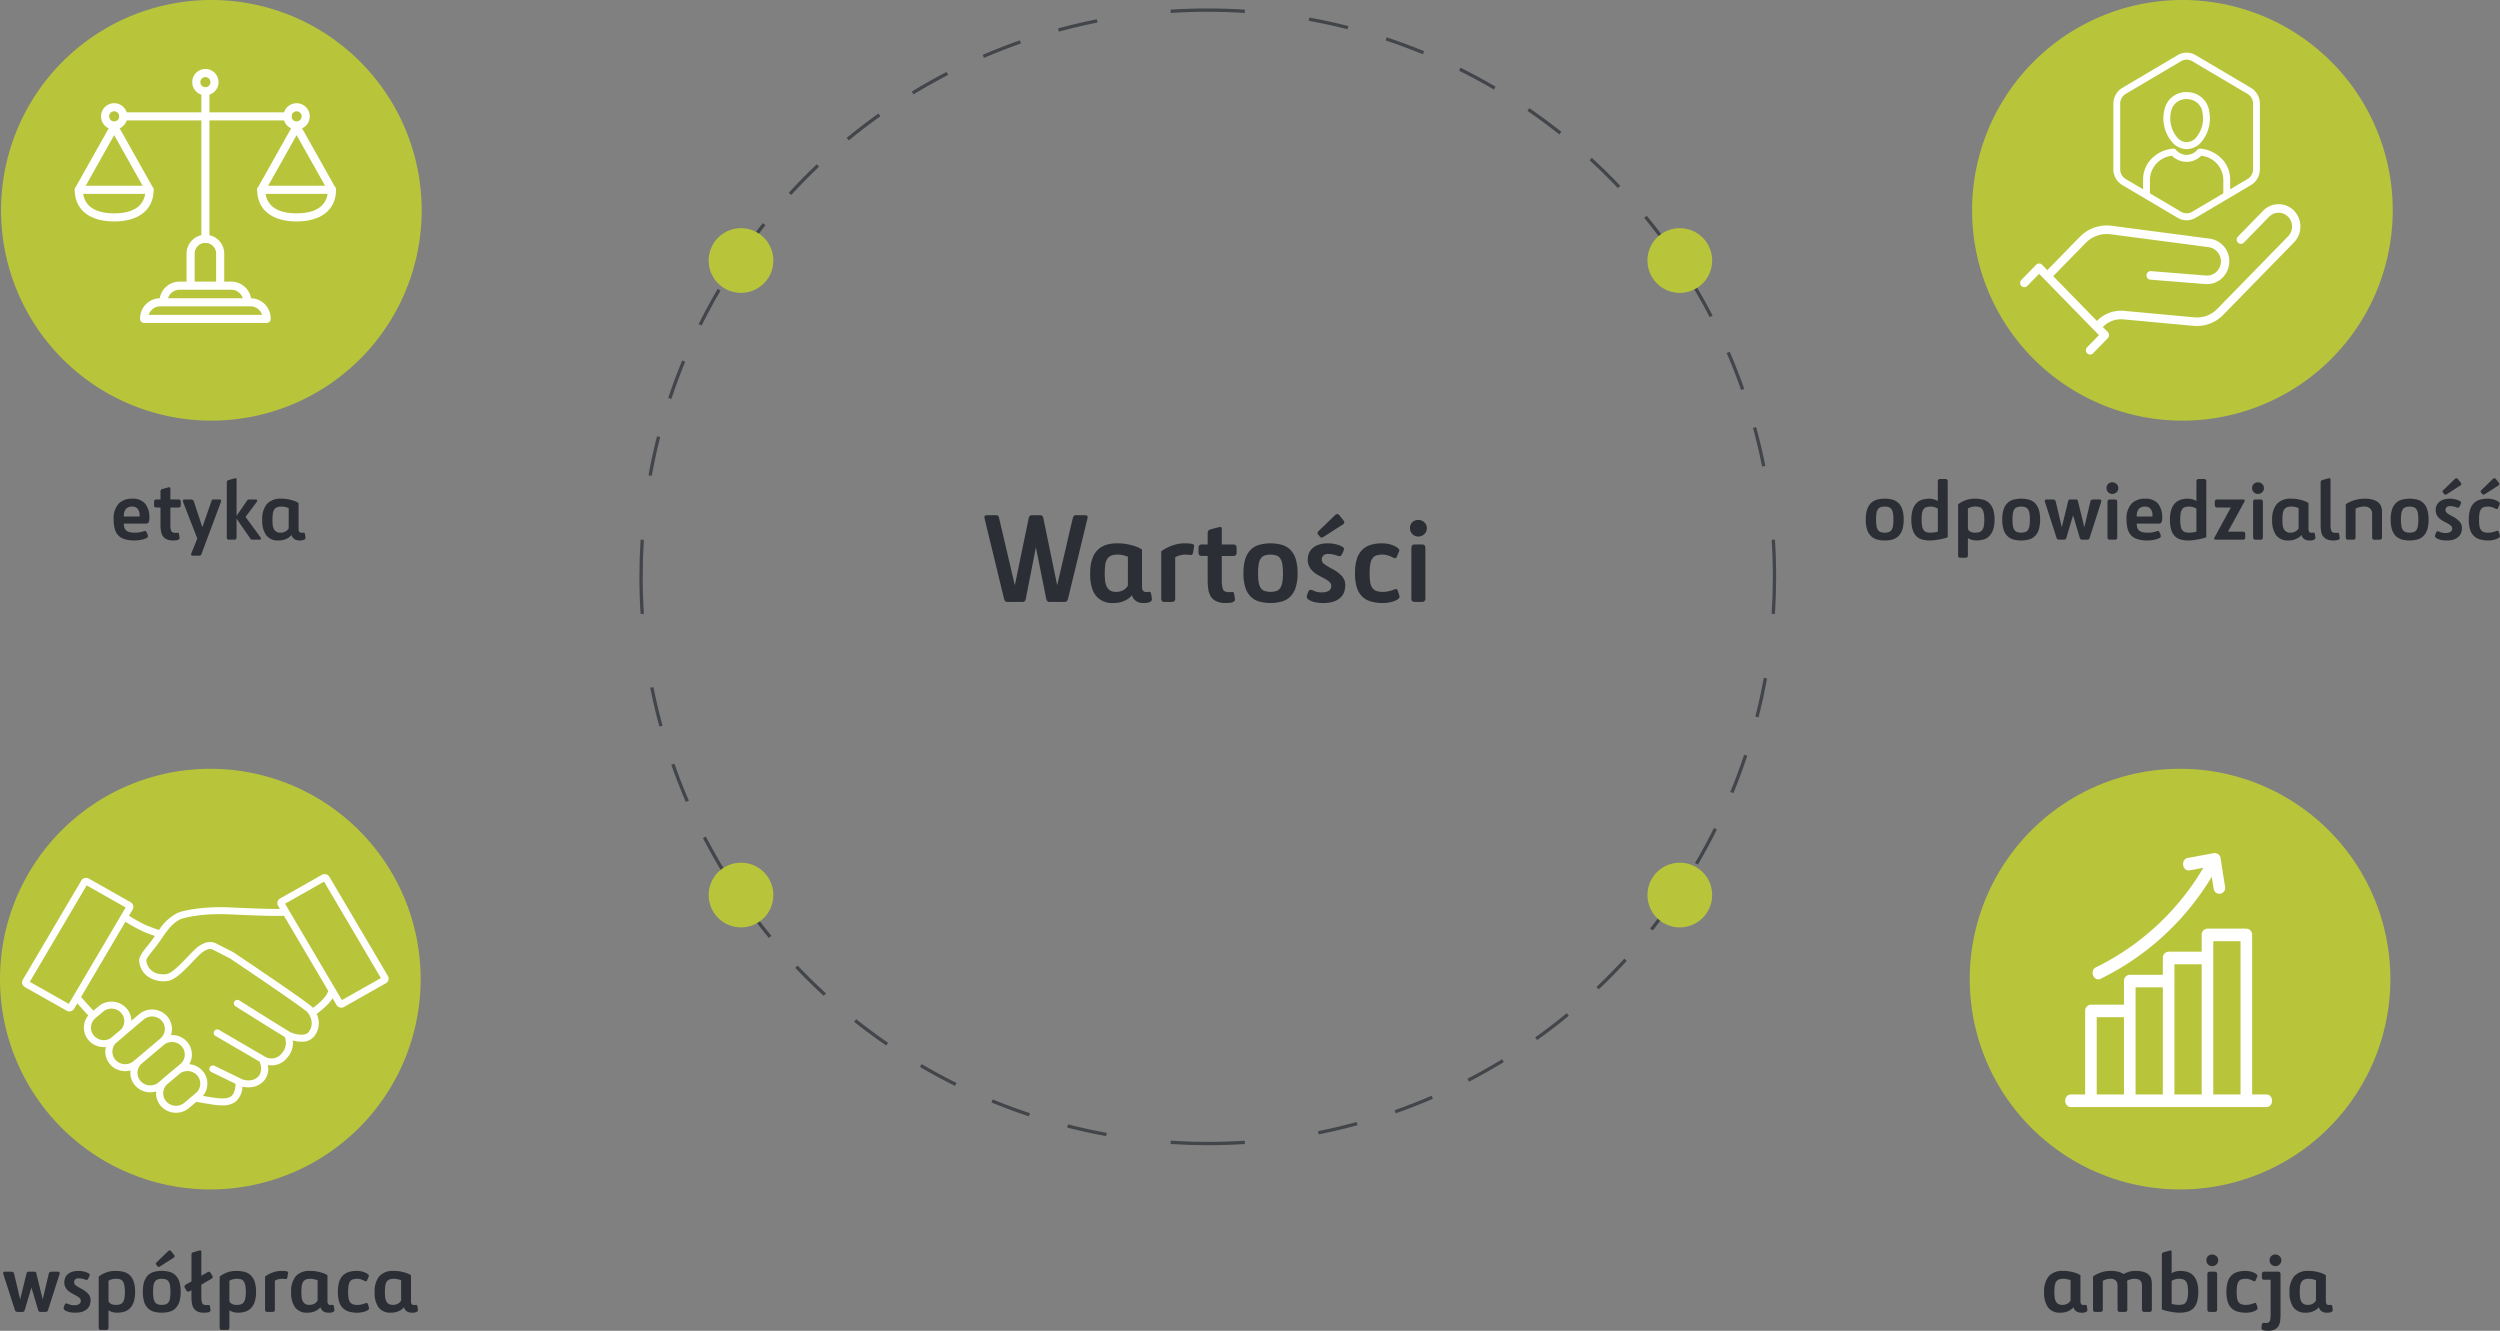
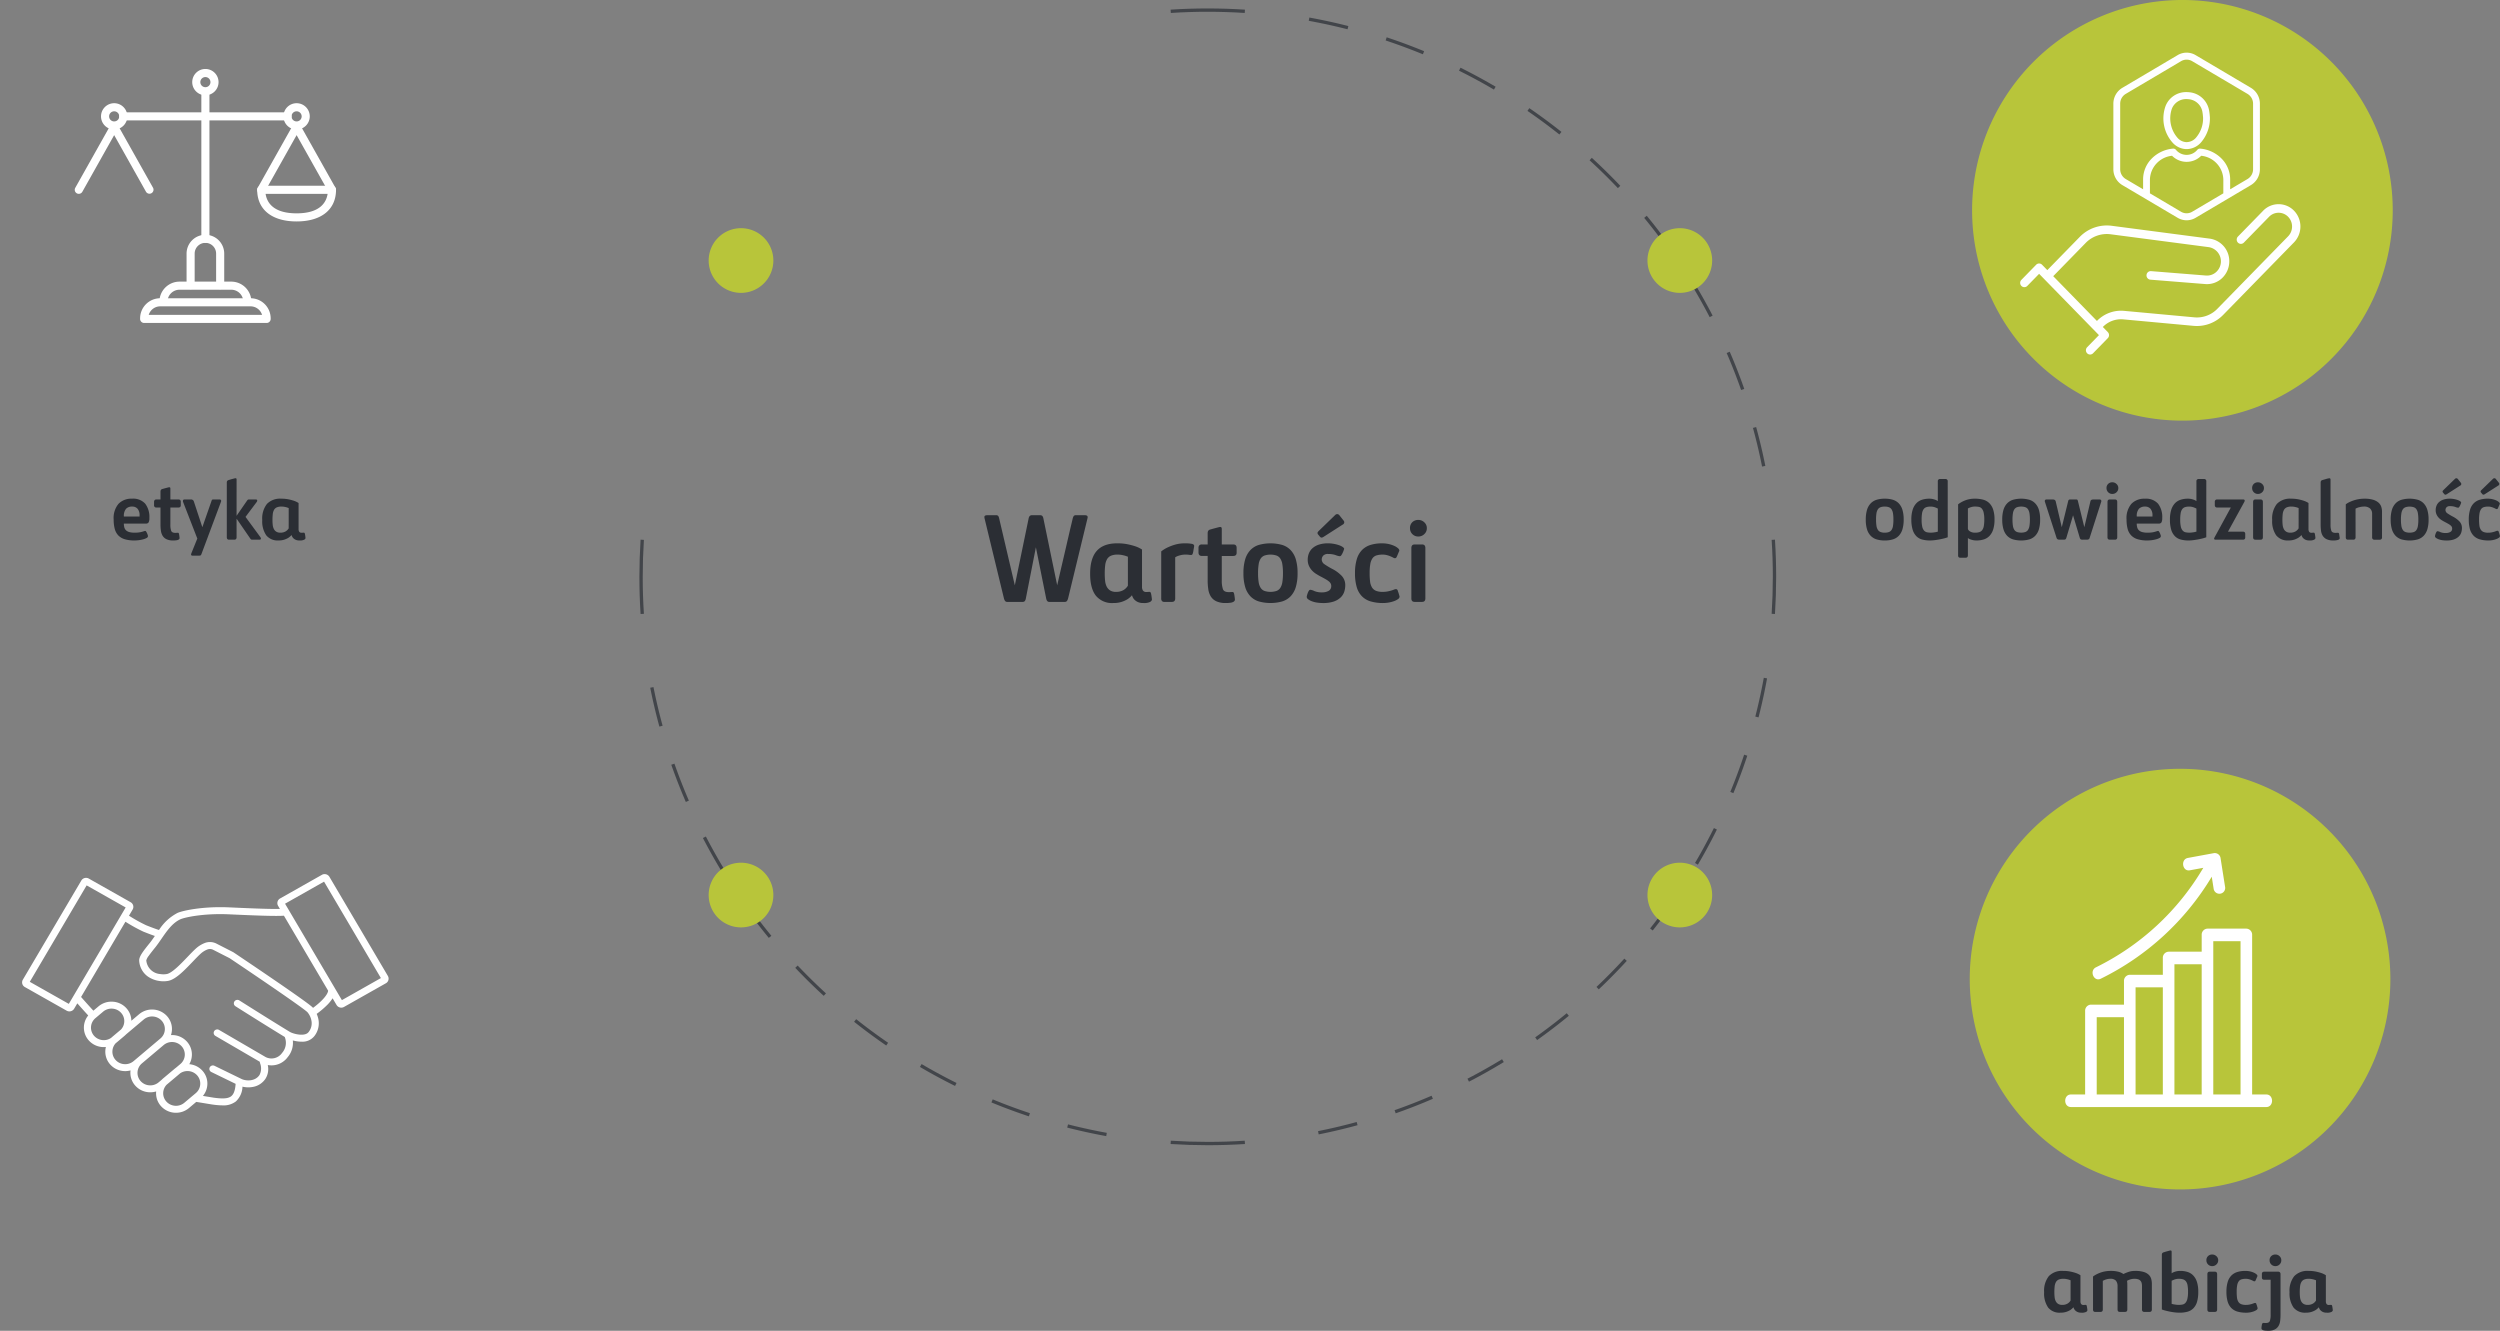
<svg xmlns="http://www.w3.org/2000/svg" width="752.023" height="400.319" viewBox="0 0 752.023 400.319">
  <rect x="0" y="0" width="752.023" height="400.319" fill="#808080" stroke="none" />
  <defs>
    <clipPath id="clip-path">
      <path id="Path_63590" data-name="Path 63590" d="M0,185.4H752.023V-214.919H0Z" transform="translate(0 214.919)" fill="none" />
    </clipPath>
  </defs>
  <g id="Group_10983" data-name="Group 10983" transform="translate(0 214.919)">
    <g id="Group_10982" data-name="Group 10982" transform="translate(0 -214.919)" clip-path="url(#clip-path)">
      <g id="Group_10947" data-name="Group 10947" transform="translate(396.576 195.772)">
        <path id="Path_63555" data-name="Path 63555" d="M0,67.142A170.611,170.611,0,0,0,135.769-77.832" transform="translate(0 77.832)" fill="none" stroke="#42454a" stroke-width="1" stroke-dasharray="11.982 11.982" />
      </g>
      <g id="Group_10948" data-name="Group 10948" transform="translate(385.566 4.481)">
        <path id="Path_63556" data-name="Path 63556" d="M67.142,62.879A170.611,170.611,0,0,0-77.832-72.89" transform="translate(77.832 72.89)" fill="none" stroke="#42454a" stroke-width="1" stroke-dasharray="11.982 11.982" />
      </g>
      <g id="Group_10949" data-name="Group 10949" transform="translate(194.276 6.287)">
-         <path id="Path_63557" data-name="Path 63557" d="M62.879,0A170.611,170.611,0,0,0-72.89,144.974" transform="translate(72.89)" fill="none" stroke="#42454a" stroke-width="1" stroke-dasharray="11.982 11.982" />
-       </g>
+         </g>
      <g id="Group_10950" data-name="Group 10950" transform="translate(196.081 206.782)">
        <path id="Path_63558" data-name="Path 63558" d="M0,0A170.611,170.611,0,0,0,144.974,135.769" fill="none" stroke="#42454a" stroke-width="1" stroke-dasharray="11.982 11.982" />
      </g>
      <g id="Group_10951" data-name="Group 10951" transform="translate(192.837 3.042)">
        <path id="Path_63559" data-name="Path 63559" d="M157.737,84.116q.358-5.529.359-11.152t-.359-11.15M-1.228-97.15q-5.529-.358-11.15-.359t-11.152.359M-182.493,61.815q-.355,5.529-.358,11.15t.358,11.152M-23.529,243.08q5.529.355,11.152.358t11.15-.358" transform="translate(182.851 97.509)" fill="none" stroke="#42454a" stroke-width="1" />
      </g>
      <g id="Group_10952" data-name="Group 10952" transform="translate(0.315 -0.001)">
-         <path id="Path_63560" data-name="Path 63560" d="M29.3,58.6A63.265,63.265,0,0,0,92.565-4.664,63.265,63.265,0,0,0,29.3-67.931,63.265,63.265,0,0,0-33.965-4.664,63.265,63.265,0,0,0,29.3,58.6" transform="translate(33.965 67.931)" fill="#b8c53a" />
-       </g>
+         </g>
      <g id="Group_10953" data-name="Group 10953" transform="translate(213.174 68.639)">
        <path id="Path_63561" data-name="Path 63561" d="M4.506,9.012a9.73,9.73,0,0,0,9.73-9.729,9.731,9.731,0,0,0-9.73-9.73A9.729,9.729,0,0,0-5.223-.717,9.729,9.729,0,0,0,4.506,9.012" transform="translate(5.223 10.447)" fill="#b8c53a" />
      </g>
      <g id="Group_10954" data-name="Group 10954" transform="translate(495.574 68.639)">
        <path id="Path_63562" data-name="Path 63562" d="M4.506,9.012a9.73,9.73,0,0,0,9.73-9.729,9.731,9.731,0,0,0-9.73-9.73A9.729,9.729,0,0,0-5.223-.717,9.729,9.729,0,0,0,4.506,9.012" transform="translate(5.223 10.447)" fill="#b8c53a" />
      </g>
      <g id="Group_10955" data-name="Group 10955" transform="translate(213.174 259.509)">
        <path id="Path_63563" data-name="Path 63563" d="M4.506,9.012a9.731,9.731,0,0,0,9.73-9.73,9.73,9.73,0,0,0-9.73-9.729A9.729,9.729,0,0,0-5.223-.718a9.729,9.729,0,0,0,9.729,9.73" transform="translate(5.223 10.447)" fill="#b8c53a" />
      </g>
      <g id="Group_10956" data-name="Group 10956" transform="translate(495.574 259.509)">
        <path id="Path_63564" data-name="Path 63564" d="M4.506,9.012a9.731,9.731,0,0,0,9.73-9.73,9.73,9.73,0,0,0-9.73-9.729A9.729,9.729,0,0,0-5.223-.718a9.729,9.729,0,0,0,9.729,9.73" transform="translate(5.223 10.447)" fill="#b8c53a" />
      </g>
      <g id="Group_10957" data-name="Group 10957" transform="translate(593.226 -0.001)">
        <path id="Path_63565" data-name="Path 63565" d="M29.3,58.6A63.265,63.265,0,0,0,92.565-4.664,63.265,63.265,0,0,0,29.3-67.931,63.265,63.265,0,0,0-33.965-4.664,63.265,63.265,0,0,0,29.3,58.6" transform="translate(33.965 67.931)" fill="#b8c53a" />
      </g>
      <g id="Group_10958" data-name="Group 10958" transform="translate(0.001 231.261)">
-         <path id="Path_63566" data-name="Path 63566" d="M29.3,58.6A63.265,63.265,0,0,0,92.565-4.664,63.265,63.265,0,0,0,29.3-67.931,63.265,63.265,0,0,0-33.965-4.664,63.265,63.265,0,0,0,29.3,58.6" transform="translate(33.965 67.931)" fill="#b8c53a" />
-       </g>
+         </g>
      <g id="Group_10959" data-name="Group 10959" transform="translate(592.517 231.261)">
        <path id="Path_63567" data-name="Path 63567" d="M29.3,58.6A63.265,63.265,0,0,0,92.565-4.664,63.265,63.265,0,0,0,29.3-67.931,63.265,63.265,0,0,0-33.965-4.664,63.265,63.265,0,0,0,29.3,58.6" transform="translate(33.965 67.931)" fill="#b8c53a" />
      </g>
      <g id="Group_10960" data-name="Group 10960" transform="translate(296.107 154.648)">
        <path id="Path_63568" data-name="Path 63568" d="M10.145,9.92,6.01-10.122a1.822,1.822,0,0,0-.317-.8.909.909,0,0,0-.726-.242H2.582a.92.92,0,0,0-.708.242,1.67,1.67,0,0,0-.335.8L-2.6,9.92-7.29-10.122a2.42,2.42,0,0,0-.279-.782.765.765,0,0,0-.689-.261H-10.9q-.858,0-.857.559a3.173,3.173,0,0,0,.075.484l5.811,23.991a2.3,2.3,0,0,0,.354.782.875.875,0,0,0,.726.261h4.47A.909.909,0,0,0,.4,14.67a1.822,1.822,0,0,0,.317-.8L3.737-1.516,6.829,13.869a1.93,1.93,0,0,0,.317.782.875.875,0,0,0,.726.261h4.47a.875.875,0,0,0,.726-.261,2.3,2.3,0,0,0,.354-.782l5.811-23.991a1.508,1.508,0,0,0,.075-.484q0-.559-.857-.559H15.807a.792.792,0,0,0-.689.242,2.7,2.7,0,0,0-.317.8q-.075.335-.6,2.533-.224.93-.559,2.384t-.82,3.558q-.483,2.1-1.155,4.973T10.145,9.92m27.306,1.993c-.173.013-.322.019-.447.019a1.2,1.2,0,0,1-1.043-.41,2.007,2.007,0,0,1-.3-1.192V-.846a9.028,9.028,0,0,0-1.9-.931,20.792,20.792,0,0,0-2.347-.633,15.245,15.245,0,0,0-3.2-.3q-4.135,0-6.147,2.254t-2.012,6.91q0,4.359,1.714,6.575a6.267,6.267,0,0,0,5.29,2.217,7.782,7.782,0,0,0,2.5-.354,8.288,8.288,0,0,0,1.751-.8A6.241,6.241,0,0,0,32.646,12.9a3.37,3.37,0,0,0,.6,1.192,3.4,3.4,0,0,0,1.043.8,3.74,3.74,0,0,0,1.751.354,4.11,4.11,0,0,0,2.1-.354q.5-.355.5-.689c0-.1-.024-.335-.075-.708s-.1-.671-.149-.894a1.432,1.432,0,0,0-.186-.559.485.485,0,0,0-.41-.149c-.075,0-.2.006-.373.019m-6.035-1.881a3.689,3.689,0,0,1-1.334,1.322,4.306,4.306,0,0,1-2.261.54,3.186,3.186,0,0,1-1.742-.428,2.935,2.935,0,0,1-1.037-1.155A4.972,4.972,0,0,1,24.562,8.6a19.1,19.1,0,0,1-.112-2.142,21.321,21.321,0,0,1,.13-2.533,4.839,4.839,0,0,1,.536-1.807,2.536,2.536,0,0,1,1.168-1.08A4.823,4.823,0,0,1,28.3.682a6.643,6.643,0,0,1,1.3.112q.556.112.965.224c.3.1.579.2.851.3Zm14.231,3.837V1.5a4.2,4.2,0,0,1,.82-.41,8.372,8.372,0,0,1,.987-.279,5.988,5.988,0,0,1,1.322-.13,6.324,6.324,0,0,1,.969.056,3.854,3.854,0,0,0,.633.056.471.471,0,0,0,.484-.261A3.273,3.273,0,0,0,51.049-.1c.024-.1.048-.242.075-.428s.056-.373.093-.559.067-.359.093-.522a2.865,2.865,0,0,0,.037-.317c0-.322-.242-.535-.726-.633a10.733,10.733,0,0,0-2.03-.149,10.373,10.373,0,0,0-2.98.391,15.452,15.452,0,0,0-2.235.838A10.594,10.594,0,0,0,41.437-.287V13.869a1.174,1.174,0,0,0,.224.782.991.991,0,0,0,.782.261h2.2q1.006,0,1.006-1.043M59.654,8.417V1.092h3.427q1.042,0,1.043-.969v-1.49q0-1.006-1.043-1.006H59.654V-6.918a1.159,1.159,0,0,0-.093-.559.434.434,0,0,0-.391-.149,1.1,1.1,0,0,0-.186.019c-.075.013-.212.043-.41.093s-.484.125-.857.224-.87.237-1.49.41a1.1,1.1,0,0,0-.689.466,1.829,1.829,0,0,0-.13.764v3.278H53.694a1.008,1.008,0,0,0-.8.279,1.066,1.066,0,0,0-.242.726V.011c0,.721.346,1.08,1.043,1.08h1.714v7.3a18.254,18.254,0,0,0,.186,2.7,5.686,5.686,0,0,0,.745,2.161,3.9,3.9,0,0,0,1.639,1.453,6.459,6.459,0,0,0,2.868.54,9.448,9.448,0,0,0,1.472-.091,2.436,2.436,0,0,0,.82-.259,1.011,1.011,0,0,0,.373-.332.709.709,0,0,0,.093-.35c0-.1-.026-.343-.075-.736s-.1-.7-.149-.922a1.661,1.661,0,0,0-.168-.479.438.438,0,0,0-.391-.147,3.538,3.538,0,0,0-.373.019c-.125.013-.361.019-.708.019q-1.417,0-1.751-.916a8.014,8.014,0,0,1-.335-2.636m18.217.572a4.375,4.375,0,0,1-.613,1.714,2.384,2.384,0,0,1-1.147.913,5.928,5.928,0,0,1-3.6,0,2.4,2.4,0,0,1-1.149-.913,4.406,4.406,0,0,1-.611-1.714,16.61,16.61,0,0,1-.184-2.719,16.339,16.339,0,0,1,.184-2.682,4.406,4.406,0,0,1,.611-1.714A2.4,2.4,0,0,1,72.514.961a5.928,5.928,0,0,1,3.6,0,2.384,2.384,0,0,1,1.147.913,4.375,4.375,0,0,1,.613,1.714,16.315,16.315,0,0,1,.186,2.682,16.585,16.585,0,0,1-.186,2.719M66.695,10.423a6.917,6.917,0,0,0,1.55,2.775,5.925,5.925,0,0,0,2.539,1.565,13.1,13.1,0,0,0,7.058,0A5.914,5.914,0,0,0,80.38,13.2a6.9,6.9,0,0,0,1.55-2.775,14.26,14.26,0,0,0,.523-4.154,14.26,14.26,0,0,0-.523-4.154A6.9,6.9,0,0,0,80.38-.659a5.914,5.914,0,0,0-2.539-1.565,13.1,13.1,0,0,0-7.058,0A5.925,5.925,0,0,0,68.245-.659a6.917,6.917,0,0,0-1.55,2.775,14.265,14.265,0,0,0-.522,4.154,14.265,14.265,0,0,0,.522,4.154m26.673,4.359a5.548,5.548,0,0,0,2.058-1.229A4.181,4.181,0,0,0,96.5,11.839a6.355,6.355,0,0,0,.3-1.919,4.047,4.047,0,0,0-1.054-2.831,10.745,10.745,0,0,0-2.969-2.161,21.929,21.929,0,0,1-2.217-1.341,1.743,1.743,0,0,1-.838-1.453,1.8,1.8,0,0,1,.41-1.1A1.869,1.869,0,0,1,91.692.5a6.463,6.463,0,0,1,2.217.335,4.514,4.514,0,0,0,1.248.335A.613.613,0,0,0,95.64.831a5.306,5.306,0,0,0,.41-.745,7.081,7.081,0,0,0,.3-.764,3.439,3.439,0,0,0,.112-.391c0-.149-.138-.322-.41-.522a4.378,4.378,0,0,0-1.08-.54,10.2,10.2,0,0,0-1.546-.41,9.6,9.6,0,0,0-1.807-.168,8.62,8.62,0,0,0-2.757.391,5.357,5.357,0,0,0-1.9,1.062,4.11,4.11,0,0,0-1.1,1.565,5.1,5.1,0,0,0-.354,1.9,4.384,4.384,0,0,0,.354,1.825,5.2,5.2,0,0,0,.894,1.378,5.937,5.937,0,0,0,1.211,1.024q.671.427,1.3.764.93.483,1.583.857a6.992,6.992,0,0,1,1.024.689,2.238,2.238,0,0,1,.54.633,1.526,1.526,0,0,1,.168.726,1.573,1.573,0,0,1-.8,1.49,3.88,3.88,0,0,1-1.919.447,5.752,5.752,0,0,1-2.347-.391,3.536,3.536,0,0,0-1.229-.391.552.552,0,0,0-.428.3,2.836,2.836,0,0,0-.335.652,7.392,7.392,0,0,0-.224.708,2.3,2.3,0,0,0-.093.466.94.94,0,0,0,.447.745,4.58,4.58,0,0,0,1.136.6,7.62,7.62,0,0,0,1.565.391,11.65,11.65,0,0,0,1.732.13,9.792,9.792,0,0,0,3.278-.466M96.013-8.333A.829.829,0,0,0,96.5-9a1.044,1.044,0,0,0-.037-.279,1.159,1.159,0,0,0-.224-.354L95.082-11.09a1.3,1.3,0,0,0-.261-.261.7.7,0,0,0-.447-.149.886.886,0,0,0-.633.3L88.786-6.4a2.572,2.572,0,0,0-.2.242.563.563,0,0,0-.13.354.7.7,0,0,0,.186.447l.559.671a.713.713,0,0,0,.447.261,1.368,1.368,0,0,0,.671-.261Zm10,19.893a2.569,2.569,0,0,1-1.192-1.043,4.452,4.452,0,0,1-.559-1.77,20.461,20.461,0,0,1-.13-2.477,15.3,15.3,0,0,1,.2-2.757,4.366,4.366,0,0,1,.652-1.714A2.286,2.286,0,0,1,106.2.924a6.273,6.273,0,0,1,1.881-.242,4.863,4.863,0,0,1,1.285.168,7.89,7.89,0,0,1,1.08.373q.467.2.782.373a1.209,1.209,0,0,0,.428.168.665.665,0,0,0,.41-.093,1.265,1.265,0,0,0,.261-.428c.024-.05.075-.162.149-.335s.155-.367.242-.577.168-.4.242-.559a1.048,1.048,0,0,0,.112-.317,1.012,1.012,0,0,0-.391-.671,4.228,4.228,0,0,0-1.1-.708,8.334,8.334,0,0,0-1.658-.559,9.02,9.02,0,0,0-2.068-.224,11.559,11.559,0,0,0-3.412.466,6.151,6.151,0,0,0-2.567,1.509,6.61,6.61,0,0,0-1.6,2.775,14.233,14.233,0,0,0-.546,4.228,14.63,14.63,0,0,0,.509,4.154A6.594,6.594,0,0,0,101.8,13.2a6.061,6.061,0,0,0,2.658,1.565,13.291,13.291,0,0,0,3.805.484,9.443,9.443,0,0,0,1.6-.149,9.487,9.487,0,0,0,1.583-.41,4.739,4.739,0,0,0,1.211-.615.977.977,0,0,0,.484-.764,1.828,1.828,0,0,0-.075-.279c-.05-.162-.1-.335-.149-.522a5.038,5.038,0,0,0-.186-.559,2.7,2.7,0,0,1-.149-.466.878.878,0,0,0-.186-.3.577.577,0,0,0-.41-.112,1.4,1.4,0,0,0-.5.13c-.21.088-.479.181-.8.279s-.7.192-1.136.279a7.7,7.7,0,0,1-1.509.13,5.123,5.123,0,0,1-2.03-.335m10.673,2.31q0,1.042,1.006,1.043h2.2q1.006,0,1.006-1.043V-1.293q0-1.081-1.006-1.08h-2.2q-1.006,0-1.006,1.08Zm3.874-22.911a2.547,2.547,0,0,0-1.751-.708,2.545,2.545,0,0,0-1.825.671,2.4,2.4,0,0,0-.708,1.825,2.444,2.444,0,0,0,.708,1.77,2.436,2.436,0,0,0,1.825.726,2.489,2.489,0,0,0,1.77-.726,2.353,2.353,0,0,0,.764-1.77,2.306,2.306,0,0,0-.782-1.788" transform="translate(11.76 11.5)" fill="#2b2e34" />
      </g>
      <g id="Group_10961" data-name="Group 10961" transform="translate(34.191 143.855)">
        <path id="Path_63569" data-name="Path 63569" d="M3.611,5.338h-4.72A3.258,3.258,0,0,1-.448,2.991a2.459,2.459,0,0,1,1.8-.652,2.084,2.084,0,0,1,1.673.678,3.014,3.014,0,0,1,.583,2.008ZM3.4,12.444a9.525,9.525,0,0,0,1.317-.261,4.392,4.392,0,0,0,1.017-.4.659.659,0,0,0,.4-.548,1.386,1.386,0,0,0-.078-.352c-.052-.166-.117-.339-.2-.522a2.856,2.856,0,0,0-.261-.482c-.095-.14-.186-.209-.274-.209a1.287,1.287,0,0,0-.391.078c-.156.052-.356.114-.6.183a7.221,7.221,0,0,1-.9.183,9.074,9.074,0,0,1-1.291.078,5.937,5.937,0,0,1-1.617-.183,2.343,2.343,0,0,1-.991-.535,1.87,1.87,0,0,1-.509-.861,4.31,4.31,0,0,1-.143-1.16H5.515a.87.87,0,0,0,.821-.378,2.725,2.725,0,0,0,.222-1.291,6.606,6.606,0,0,0-1.242-4.3A4.869,4.869,0,0,0,1.329-.034,5.356,5.356,0,0,0-2.709,1.492,6.628,6.628,0,0,0-4.186,6.251a10.722,10.722,0,0,0,.315,2.764,4.573,4.573,0,0,0,1.039,1.956A4.425,4.425,0,0,0-.9,12.144a9.739,9.739,0,0,0,2.977.391,10.257,10.257,0,0,0,1.33-.091m9.466-4.69V2.626h2.4q.729,0,.73-.678V.9q0-.7-.73-.7h-2.4V-2.981a.813.813,0,0,0-.065-.391.3.3,0,0,0-.274-.1.747.747,0,0,0-.13.013c-.052.009-.147.03-.287.065s-.339.088-.6.156-.609.166-1.043.287a.772.772,0,0,0-.482.326,1.278,1.278,0,0,0-.091.535V.2H8.7a.708.708,0,0,0-.561.2A.746.746,0,0,0,7.966.9V1.87a.657.657,0,0,0,.73.756H9.9V7.737a12.754,12.754,0,0,0,.13,1.891,4.006,4.006,0,0,0,.522,1.512,2.728,2.728,0,0,0,1.147,1.017,4.528,4.528,0,0,0,2.008.378,6.44,6.44,0,0,0,1.03-.065,1.752,1.752,0,0,0,.574-.179.712.712,0,0,0,.261-.233.5.5,0,0,0,.065-.246c0-.067-.017-.24-.052-.514s-.069-.49-.1-.646a1.165,1.165,0,0,0-.117-.335.3.3,0,0,0-.274-.1,2.445,2.445,0,0,0-.261.013c-.088.009-.251.013-.5.013q-.992,0-1.226-.641a5.626,5.626,0,0,1-.235-1.846M22.23,16.6,28.045,1.035a1.593,1.593,0,0,0,.065-.17A.7.7,0,0,0,28.15.644c0-.3-.175-.443-.522-.443H25.881a.88.88,0,0,0-.43.065,1.026,1.026,0,0,0-.222.43L22.491,8.546,19.935.8a.867.867,0,0,0-.913-.6H17.171c-.348,0-.522.147-.522.443V.762a.584.584,0,0,0,.052.2l4.277,11-1.773,4.381a1.725,1.725,0,0,0-.078.235.636.636,0,0,0-.026.156c0,.244.138.365.417.365H21.5a1.231,1.231,0,0,0,.43-.065c.112-.043.212-.186.3-.43m10.561-22.3a.813.813,0,0,0-.065-.391.305.305,0,0,0-.274-.1.747.747,0,0,0-.13.013c-.052.009-.143.03-.274.065l-.587.156q-.391.1-1.043.313a.8.8,0,0,0-.482.313,1.11,1.11,0,0,0-.091.5v16.4q0,.729.7.73h1.539q.7,0,.7-.73V5.99l.287.391,3.729,5.424a1.87,1.87,0,0,0,.326.4.613.613,0,0,0,.378.091H39.7c.278,0,.417-.121.417-.365a.361.361,0,0,0-.052-.17c-.035-.061-.071-.127-.1-.2L35.477,5.442,38.841.957A.76.76,0,0,0,39,.566C39,.322,38.858.2,38.58.2H36.546a.613.613,0,0,0-.378.091,1.87,1.87,0,0,0-.326.4L33.1,4.66l-.313.469ZM52.688,10.2c-.123.009-.227.013-.313.013a.84.84,0,0,1-.73-.287,1.4,1.4,0,0,1-.209-.834V1.27a6.32,6.32,0,0,0-1.33-.652A14.615,14.615,0,0,0,48.464.175a10.671,10.671,0,0,0-2.243-.209,5.475,5.475,0,0,0-4.3,1.578A7.1,7.1,0,0,0,40.51,6.381a7.432,7.432,0,0,0,1.2,4.6,4.387,4.387,0,0,0,3.7,1.552,5.449,5.449,0,0,0,1.747-.248,5.855,5.855,0,0,0,1.226-.561,4.374,4.374,0,0,0,.939-.834,2.33,2.33,0,0,0,.417.834,2.384,2.384,0,0,0,.73.561,2.615,2.615,0,0,0,1.226.248,2.875,2.875,0,0,0,1.473-.248c.235-.166.352-.326.352-.482,0-.069-.019-.235-.052-.5s-.071-.469-.1-.626a1,1,0,0,0-.13-.391.342.342,0,0,0-.287-.1c-.052,0-.14,0-.261.013M48.464,8.885a2.59,2.59,0,0,1-.935.926,3.012,3.012,0,0,1-1.581.378,2.233,2.233,0,0,1-1.22-.3A2.047,2.047,0,0,1,44,9.08a3.527,3.527,0,0,1-.337-1.2,13.393,13.393,0,0,1-.076-1.5,15.329,15.329,0,0,1,.089-1.773,3.421,3.421,0,0,1,.376-1.265,1.779,1.779,0,0,1,.818-.756,3.371,3.371,0,0,1,1.414-.248,4.648,4.648,0,0,1,.907.078c.259.052.484.1.674.156.209.069.406.14.6.209Z" transform="translate(4.186 6.188)" fill="#2b2e34" />
      </g>
      <g id="Group_10962" data-name="Group 10962" transform="translate(561.247 143.855)">
        <path id="Path_63570" data-name="Path 63570" d="M3.792,6.642a3.06,3.06,0,0,1-.428,1.2,1.673,1.673,0,0,1-.8.639,3.508,3.508,0,0,1-1.257.2,3.512,3.512,0,0,1-1.259-.2,1.673,1.673,0,0,1-.8-.639,3.09,3.09,0,0,1-.428-1.2,11.677,11.677,0,0,1-.129-1.9A11.489,11.489,0,0,1-1.19,2.861a3.09,3.09,0,0,1,.428-1.2,1.673,1.673,0,0,1,.8-.639A3.512,3.512,0,0,1,1.3.827a3.508,3.508,0,0,1,1.257.2,1.673,1.673,0,0,1,.8.639,3.06,3.06,0,0,1,.428,1.2,11.465,11.465,0,0,1,.13,1.878,11.651,11.651,0,0,1-.13,1.9m-7.823,1A4.821,4.821,0,0,0-2.945,9.589a4.133,4.133,0,0,0,1.777,1.1,8.128,8.128,0,0,0,2.47.339,8.136,8.136,0,0,0,2.47-.339,4.133,4.133,0,0,0,1.777-1.1A4.841,4.841,0,0,0,6.633,7.646,9.975,9.975,0,0,0,7,4.739a9.975,9.975,0,0,0-.367-2.908A4.841,4.841,0,0,0,5.549-.112a4.133,4.133,0,0,0-1.777-1.1A8.136,8.136,0,0,0,1.3-1.546a8.128,8.128,0,0,0-2.47.339,4.133,4.133,0,0,0-1.777,1.1A4.821,4.821,0,0,0-4.031,1.831,9.98,9.98,0,0,0-4.4,4.739a9.98,9.98,0,0,0,.365,2.908M20.247-6.735a.646.646,0,0,0-.73-.73H18a.645.645,0,0,0-.73.73v5.92a3.364,3.364,0,0,0-.652-.365,6.978,6.978,0,0,0-.808-.248,4.678,4.678,0,0,0-1.121-.117,6.951,6.951,0,0,0-2.19.326,4.034,4.034,0,0,0-1.7,1.069,5.059,5.059,0,0,0-1.1,1.943,9.6,9.6,0,0,0-.391,2.947A10.289,10.289,0,0,0,9.7,7.79a4.714,4.714,0,0,0,1.1,1.93,3.844,3.844,0,0,0,1.76,1.017,8.936,8.936,0,0,0,2.373.287,11.143,11.143,0,0,0,1.239-.078q.69-.078,1.421-.209c.486-.088.959-.186,1.421-.3a10.6,10.6,0,0,0,1.239-.378Zm-2.973,15.1q-.313.078-.648.156c-.192.035-.417.069-.676.1a5.559,5.559,0,0,1-.753.052,5.835,5.835,0,0,1-1.14-.1,1.674,1.674,0,0,1-.9-.5,2.561,2.561,0,0,1-.57-1.173A9.369,9.369,0,0,1,12.4,4.739,10.967,10.967,0,0,1,12.539,2.8a2.849,2.849,0,0,1,.468-1.2,1.691,1.691,0,0,1,.829-.6,3.989,3.989,0,0,1,1.259-.17,3.879,3.879,0,0,1,.868.091,3.553,3.553,0,0,1,.687.222,5.379,5.379,0,0,1,.624.287Zm6.1,7.119a.817.817,0,0,0,.156.561.722.722,0,0,0,.548.17h1.539q.7,0,.7-.73V10.293a2.559,2.559,0,0,0,.656.365,6.8,6.8,0,0,0,.81.248,4.823,4.823,0,0,0,1.151.117,7.007,7.007,0,0,0,2.2-.326,4.065,4.065,0,0,0,1.7-1.069,5.064,5.064,0,0,0,1.1-1.943,9.6,9.6,0,0,0,.391-2.947A9.472,9.472,0,0,0,33.909,1.7a4.754,4.754,0,0,0-1.19-1.943,4.23,4.23,0,0,0-1.855-1.017,9.428,9.428,0,0,0-2.418-.287,7.864,7.864,0,0,0-2.941.509A8.613,8.613,0,0,0,23.374.149Zm7.732-8.8a2.817,2.817,0,0,1-.482,1.213,1.732,1.732,0,0,1-.861.613,4.044,4.044,0,0,1-1.252.17,2.8,2.8,0,0,1-1.591-.4c-.4-.27-.6-.551-.6-.848V1.4a6.594,6.594,0,0,1,.6-.287,6.663,6.663,0,0,1,.665-.2,3.593,3.593,0,0,1,.848-.091,6.6,6.6,0,0,1,1.147.091,1.546,1.546,0,0,1,.887.482,2.718,2.718,0,0,1,.574,1.173,8.758,8.758,0,0,1,.209,2.164,10.771,10.771,0,0,1-.143,1.943m13.73-.039a3.09,3.09,0,0,1-.427,1.2,1.673,1.673,0,0,1-.8.639,4.151,4.151,0,0,1-2.518,0,1.66,1.66,0,0,1-.8-.639,3.06,3.06,0,0,1-.428-1.2,11.445,11.445,0,0,1-.13-1.9,11.261,11.261,0,0,1,.13-1.878,3.06,3.06,0,0,1,.428-1.2,1.66,1.66,0,0,1,.8-.639,4.151,4.151,0,0,1,2.518,0,1.673,1.673,0,0,1,.8.639,3.09,3.09,0,0,1,.427,1.2,11.261,11.261,0,0,1,.13,1.878,11.445,11.445,0,0,1-.13,1.9m-7.821,1A4.819,4.819,0,0,0,38.1,9.589a4.133,4.133,0,0,0,1.777,1.1,9.167,9.167,0,0,0,4.94,0,4.133,4.133,0,0,0,1.777-1.1,4.821,4.821,0,0,0,1.086-1.943,9.98,9.98,0,0,0,.365-2.908,9.98,9.98,0,0,0-.365-2.908A4.821,4.821,0,0,0,46.592-.112a4.133,4.133,0,0,0-1.777-1.1,9.167,9.167,0,0,0-4.94,0A4.133,4.133,0,0,0,38.1-.112a4.819,4.819,0,0,0-1.084,1.943,9.975,9.975,0,0,0-.367,2.908,9.975,9.975,0,0,0,.367,2.908m18.93,2.543,2.008-6.728,2.008,6.728a.871.871,0,0,0,.313.5,1.283,1.283,0,0,0,.6.1h1.173a1.493,1.493,0,0,0,.548-.091.735.735,0,0,0,.365-.509L66.4-.555a.58.58,0,0,0,.052-.183v-.1c0-.313-.192-.469-.574-.469h-1.8a1.338,1.338,0,0,0-.6.117.647.647,0,0,0-.313.482L61.343,7.034,59.413-.842a1.021,1.021,0,0,0-.143-.339c-.061-.088-.2-.13-.4-.13H57.04a.546.546,0,0,0-.548.469l-1.93,7.875L52.737-.711q-.131-.6-.913-.6h-1.8c-.382,0-.574.156-.574.469v.1a.58.58,0,0,0,.052.183l3.468,10.744a.764.764,0,0,0,.365.5,1.348,1.348,0,0,0,.548.1h1.173a1.334,1.334,0,0,0,.587-.091.863.863,0,0,0,.3-.509m12.361-.13q0,.729.7.73h1.539q.7,0,.7-.73V-.555q0-.757-.7-.756H69.009q-.7,0-.7.756ZM71.017-5.979a1.784,1.784,0,0,0-1.226-.5A1.781,1.781,0,0,0,68.514-6a1.679,1.679,0,0,0-.5,1.278,1.712,1.712,0,0,0,.5,1.239,1.7,1.7,0,0,0,1.278.509,1.742,1.742,0,0,0,1.239-.509,1.648,1.648,0,0,0,.535-1.239,1.613,1.613,0,0,0-.548-1.252m10.822,9.8h-4.72a3.258,3.258,0,0,1,.661-2.347,2.459,2.459,0,0,1,1.8-.652,2.087,2.087,0,0,1,1.673.678,3.014,3.014,0,0,1,.583,2.008Zm-.209,7.106a9.58,9.58,0,0,0,1.317-.261,4.392,4.392,0,0,0,1.017-.4.663.663,0,0,0,.4-.548,1.386,1.386,0,0,0-.078-.352c-.052-.166-.117-.339-.2-.522a2.857,2.857,0,0,0-.261-.482c-.1-.14-.188-.209-.274-.209a1.287,1.287,0,0,0-.391.078c-.156.052-.358.114-.6.183a7.22,7.22,0,0,1-.9.183,9.111,9.111,0,0,1-1.291.078,5.937,5.937,0,0,1-1.617-.183,2.332,2.332,0,0,1-.991-.535,1.87,1.87,0,0,1-.509-.861,4.237,4.237,0,0,1-.143-1.16h6.624a.874.874,0,0,0,.821-.378,2.725,2.725,0,0,0,.222-1.291,6.606,6.606,0,0,0-1.242-4.3,4.869,4.869,0,0,0-3.986-1.512A5.356,5.356,0,0,0,75.519-.02a6.628,6.628,0,0,0-1.477,4.759A10.722,10.722,0,0,0,74.357,7.5,4.573,4.573,0,0,0,75.4,9.459a4.429,4.429,0,0,0,1.926,1.173,9.752,9.752,0,0,0,2.978.391,10.257,10.257,0,0,0,1.33-.091m16.4-17.667a.646.646,0,0,0-.73-.73H95.79a.645.645,0,0,0-.73.73v5.92a3.364,3.364,0,0,0-.652-.365,6.977,6.977,0,0,0-.808-.248,4.678,4.678,0,0,0-1.121-.117,6.951,6.951,0,0,0-2.19.326,4.035,4.035,0,0,0-1.7,1.069,5.059,5.059,0,0,0-1.1,1.943,9.6,9.6,0,0,0-.391,2.947,10.289,10.289,0,0,0,.378,3.051,4.714,4.714,0,0,0,1.1,1.93,3.844,3.844,0,0,0,1.76,1.017,8.936,8.936,0,0,0,2.373.287,11.143,11.143,0,0,0,1.239-.078q.69-.078,1.421-.209c.486-.088.959-.186,1.421-.3a10.6,10.6,0,0,0,1.239-.378ZM95.06,8.364q-.313.078-.648.156c-.192.035-.415.069-.676.1a5.532,5.532,0,0,1-.751.052,5.841,5.841,0,0,1-1.142-.1,1.662,1.662,0,0,1-.894-.5A2.562,2.562,0,0,1,90.378,6.9a9.475,9.475,0,0,1-.194-2.164A10.967,10.967,0,0,1,90.325,2.8a2.849,2.849,0,0,1,.468-1.2,1.687,1.687,0,0,1,.831-.6,3.984,3.984,0,0,1,1.257-.17,3.867,3.867,0,0,1,.868.091,3.553,3.553,0,0,1,.687.222,5.24,5.24,0,0,1,.624.287Zm14.108-9.675h-7.849a.705.705,0,0,0-.561.2.746.746,0,0,0-.17.509V.358c0,.5.242.756.73.756h4.094l-4.876,8.944c-.035.069-.071.14-.1.209a.41.41,0,0,0-.052.183c0,.225.138.339.417.339h8.214q.729,0,.73-.678V9.068q0-.7-.73-.7h-4.459l4.9-8.918a1.042,1.042,0,0,0,.13-.365c0-.261-.14-.391-.417-.391m2.945,11.37q0,.729.7.73h1.539q.7,0,.7-.73V-.555q0-.757-.7-.756h-1.539q-.7,0-.7.756Zm2.712-16.037a1.784,1.784,0,0,0-1.226-.5A1.784,1.784,0,0,0,112.321-6a1.679,1.679,0,0,0-.5,1.278,1.712,1.712,0,0,0,.5,1.239,1.708,1.708,0,0,0,1.278.509,1.742,1.742,0,0,0,1.239-.509,1.642,1.642,0,0,0,.535-1.239,1.613,1.613,0,0,0-.548-1.252m15.2,14.668c-.121.009-.225.013-.313.013a.845.845,0,0,1-.73-.287,1.418,1.418,0,0,1-.209-.834V-.242a6.319,6.319,0,0,0-1.33-.652,14.4,14.4,0,0,0-1.643-.443,10.646,10.646,0,0,0-2.243-.209,5.475,5.475,0,0,0-4.3,1.578,7.1,7.1,0,0,0-1.408,4.837,7.444,7.444,0,0,0,1.2,4.6,4.39,4.39,0,0,0,3.7,1.552,5.441,5.441,0,0,0,1.747-.248,5.767,5.767,0,0,0,1.226-.561,4.374,4.374,0,0,0,.939-.834,2.392,2.392,0,0,0,.417.834,2.406,2.406,0,0,0,.73.561,2.62,2.62,0,0,0,1.226.248,2.87,2.87,0,0,0,1.473-.248c.235-.166.352-.326.352-.482,0-.069-.017-.235-.052-.5s-.069-.469-.1-.626a.973.973,0,0,0-.13-.391.34.34,0,0,0-.287-.1c-.052,0-.138,0-.261.013M125.8,7.373a2.57,2.57,0,0,1-.933.926,3.012,3.012,0,0,1-1.581.378,2.229,2.229,0,0,1-1.22-.3,2.046,2.046,0,0,1-.726-.808,3.485,3.485,0,0,1-.337-1.2,13.373,13.373,0,0,1-.078-1.5,15.291,15.291,0,0,1,.091-1.773,3.386,3.386,0,0,1,.376-1.265,1.77,1.77,0,0,1,.818-.756,3.371,3.371,0,0,1,1.414-.248,4.648,4.648,0,0,1,.907.078c.259.052.484.1.674.156.207.069.406.14.6.209ZM135.4-7.2a.7.7,0,0,0-.078-.391.34.34,0,0,0-.287-.1.551.551,0,0,0-.117.013c-.043.009-.134.026-.274.052a5.567,5.567,0,0,0-.587.156c-.251.078-.6.179-1.03.3a.8.8,0,0,0-.508.326,1.2,1.2,0,0,0-.091.509V6.225a14.242,14.242,0,0,0,.117,1.891,3.709,3.709,0,0,0,.522,1.512,2.823,2.823,0,0,0,1.16,1.017,4.528,4.528,0,0,0,2.008.378,4.728,4.728,0,0,0,1.421-.168q.509-.165.509-.553c0-.017-.009-.084-.026-.2s-.035-.248-.052-.386a4.77,4.77,0,0,1-.078-.54.644.644,0,0,0-.156-.391.516.516,0,0,0-.313-.078c-.069,0-.16,0-.274.013s-.248.013-.4.013q-.992,0-1.226-.639a5.6,5.6,0,0,1-.235-1.842Zm12.517,17.263a.646.646,0,0,0,.73.73h1.512a.646.646,0,0,0,.73-.73V2.34a4.772,4.772,0,0,0-.222-1.434,2.826,2.826,0,0,0-.821-1.252,4.324,4.324,0,0,0-1.63-.874,9.046,9.046,0,0,0-2.673-.326,9.9,9.9,0,0,0-1.669.143,10.112,10.112,0,0,0-1.565.391,10.837,10.837,0,0,0-1.33.548,5.544,5.544,0,0,0-.991.613v9.909a.821.821,0,0,0,.156.548.694.694,0,0,0,.548.183h1.539q.7,0,.7-.73V1.453a4.5,4.5,0,0,1,1.16-.443,5.243,5.243,0,0,1,1.265-.183,2.677,2.677,0,0,1,1.969.6,2.177,2.177,0,0,1,.587,1.591Zm13.769-3.416a3.06,3.06,0,0,1-.428,1.2,1.656,1.656,0,0,1-.8.639,4.145,4.145,0,0,1-2.516,0,1.673,1.673,0,0,1-.8-.639,3.09,3.09,0,0,1-.427-1.2,11.444,11.444,0,0,1-.13-1.9,11.26,11.26,0,0,1,.13-1.878,3.09,3.09,0,0,1,.427-1.2,1.673,1.673,0,0,1,.8-.639,4.145,4.145,0,0,1,2.516,0,1.656,1.656,0,0,1,.8.639,3.06,3.06,0,0,1,.428,1.2,11.26,11.26,0,0,1,.13,1.878,11.444,11.444,0,0,1-.13,1.9m-7.823,1a4.821,4.821,0,0,0,1.086,1.943,4.133,4.133,0,0,0,1.777,1.1,9.167,9.167,0,0,0,4.94,0,4.133,4.133,0,0,0,1.777-1.1,4.843,4.843,0,0,0,1.086-1.943,10.044,10.044,0,0,0,.365-2.908,10.044,10.044,0,0,0-.365-2.908,4.843,4.843,0,0,0-1.086-1.943,4.133,4.133,0,0,0-1.777-1.1,9.167,9.167,0,0,0-4.94,0,4.133,4.133,0,0,0-1.777,1.1,4.821,4.821,0,0,0-1.086,1.943,9.98,9.98,0,0,0-.365,2.908,9.98,9.98,0,0,0,.365,2.908M172.533,10.7a3.876,3.876,0,0,0,1.442-.861,2.92,2.92,0,0,0,.747-1.2,4.442,4.442,0,0,0,.21-1.343,2.832,2.832,0,0,0-.738-1.982A7.536,7.536,0,0,0,172.116,3.8a15.589,15.589,0,0,1-1.552-.939,1.22,1.22,0,0,1-.587-1.017,1.259,1.259,0,0,1,.287-.769A1.313,1.313,0,0,1,171.36.7a4.519,4.519,0,0,1,1.552.235,3.157,3.157,0,0,0,.874.235.429.429,0,0,0,.339-.235,3.723,3.723,0,0,0,.287-.522,4.662,4.662,0,0,0,.209-.535A2.431,2.431,0,0,0,174.7-.4c0-.1-.095-.225-.287-.365a3.068,3.068,0,0,0-.756-.378,7.125,7.125,0,0,0-1.082-.287,6.725,6.725,0,0,0-1.265-.117,6.039,6.039,0,0,0-1.93.274,3.776,3.776,0,0,0-1.33.743,2.871,2.871,0,0,0-.769,1.1,3.568,3.568,0,0,0-.248,1.33,3.067,3.067,0,0,0,.248,1.278,3.616,3.616,0,0,0,.626.965,4.15,4.15,0,0,0,.848.717q.469.3.913.535c.434.225.8.427,1.108.6a4.822,4.822,0,0,1,.717.482,1.57,1.57,0,0,1,.378.443,1.067,1.067,0,0,1,.117.509,1.1,1.1,0,0,1-.561,1.043,2.717,2.717,0,0,1-1.343.313,4.03,4.03,0,0,1-1.643-.274,2.477,2.477,0,0,0-.861-.274.386.386,0,0,0-.3.209,2.031,2.031,0,0,0-.235.456,5.073,5.073,0,0,0-.156.5,1.735,1.735,0,0,0-.065.326.658.658,0,0,0,.313.522,3.2,3.2,0,0,0,.8.417,5.408,5.408,0,0,0,1.1.274,8.126,8.126,0,0,0,1.213.091,6.842,6.842,0,0,0,2.295-.326m1.851-16.181a.581.581,0,0,0,.339-.469.74.74,0,0,0-.026-.2.787.787,0,0,0-.156-.248l-.808-1.017a.875.875,0,0,0-.183-.183.491.491,0,0,0-.313-.1.622.622,0,0,0-.443.209l-3.468,3.364a2.055,2.055,0,0,0-.143.17.393.393,0,0,0-.091.248.487.487,0,0,0,.13.313l.391.469a.5.5,0,0,0,.313.183.961.961,0,0,0,.469-.183Zm7,13.925a1.791,1.791,0,0,1-.834-.73,3.063,3.063,0,0,1-.391-1.239,14.284,14.284,0,0,1-.091-1.734,10.56,10.56,0,0,1,.143-1.93,3.053,3.053,0,0,1,.456-1.2A1.594,1.594,0,0,1,181.517,1a4.384,4.384,0,0,1,1.317-.17,3.4,3.4,0,0,1,.9.117,5.557,5.557,0,0,1,.756.261c.216.095.4.183.548.261a.845.845,0,0,0,.3.117.47.47,0,0,0,.287-.065.911.911,0,0,0,.183-.3c.017-.035.052-.114.1-.235s.108-.257.169-.4S186.2.3,186.25.188a.734.734,0,0,0,.078-.222.708.708,0,0,0-.274-.469,2.968,2.968,0,0,0-.769-.5,5.871,5.871,0,0,0-1.16-.391,6.314,6.314,0,0,0-1.447-.156,8.1,8.1,0,0,0-2.39.326,4.3,4.3,0,0,0-1.8,1.056,4.614,4.614,0,0,0-1.118,1.943,9.933,9.933,0,0,0-.382,2.96,10.275,10.275,0,0,0,.354,2.908,4.64,4.64,0,0,0,1.092,1.943,4.249,4.249,0,0,0,1.863,1.1,9.3,9.3,0,0,0,2.664.339,6.646,6.646,0,0,0,1.121-.1,6.683,6.683,0,0,0,1.108-.287,3.334,3.334,0,0,0,.848-.43.684.684,0,0,0,.339-.535,1.575,1.575,0,0,0-.052-.2c-.035-.114-.071-.235-.1-.365a3.564,3.564,0,0,0-.13-.391,1.87,1.87,0,0,1-.1-.326.616.616,0,0,0-.13-.209.407.407,0,0,0-.287-.078.976.976,0,0,0-.352.091c-.149.061-.335.127-.561.2s-.492.134-.8.2a5.4,5.4,0,0,1-1.056.091,3.58,3.58,0,0,1-1.421-.235m4.446-13.925a.581.581,0,0,0,.339-.469.741.741,0,0,0-.026-.2.824.824,0,0,0-.156-.248l-.808-1.017A.924.924,0,0,0,185-7.6a.491.491,0,0,0-.313-.1.619.619,0,0,0-.443.209l-3.468,3.364a1.746,1.746,0,0,0-.143.17.392.392,0,0,0-.091.248.487.487,0,0,0,.13.313l.391.469a.5.5,0,0,0,.313.183.961.961,0,0,0,.469-.183Z" transform="translate(4.396 7.7)" fill="#2b2e34" />
      </g>
      <g id="Group_10963" data-name="Group 10963" transform="translate(614.893 376.146)">
        <path id="Path_63571" data-name="Path 63571" d="M5.64,7.59c-.121.009-.225.013-.313.013a.843.843,0,0,1-.73-.287,1.4,1.4,0,0,1-.209-.834V-1.341a6.32,6.32,0,0,0-1.33-.652,14.615,14.615,0,0,0-1.643-.443A10.659,10.659,0,0,0-.827-2.645a5.475,5.475,0,0,0-4.3,1.578A7.1,7.1,0,0,0-6.538,3.77a7.444,7.444,0,0,0,1.2,4.6,4.387,4.387,0,0,0,3.7,1.552A5.441,5.441,0,0,0,.112,9.677a5.811,5.811,0,0,0,1.226-.561,4.374,4.374,0,0,0,.939-.834,2.361,2.361,0,0,0,.417.834,2.384,2.384,0,0,0,.73.561,2.615,2.615,0,0,0,1.226.248,2.875,2.875,0,0,0,1.473-.248c.235-.166.352-.326.352-.482,0-.069-.017-.235-.052-.5s-.069-.469-.1-.626a1,1,0,0,0-.13-.391.34.34,0,0,0-.287-.1c-.052,0-.14,0-.261.013M1.416,6.274A2.6,2.6,0,0,1,.482,7.2,3.014,3.014,0,0,1-1.1,7.577a2.226,2.226,0,0,1-1.218-.3,2.033,2.033,0,0,1-.726-.808,3.485,3.485,0,0,1-.337-1.2,13.372,13.372,0,0,1-.078-1.5A14.887,14.887,0,0,1-3.37,2,3.386,3.386,0,0,1-2.993.732a1.774,1.774,0,0,1,.816-.756A3.377,3.377,0,0,1-.764-.272a4.669,4.669,0,0,1,.909.078c.259.052.484.1.674.156.207.069.406.14.6.209ZM15.549,1.71V8.96q0,.729.7.73h1.539q.7,0,.7-.73V1.58c0-.225,0-.417-.013-.574s-.022-.287-.039-.391a2.267,2.267,0,0,1-.026-.287A5.417,5.417,0,0,1,19.435-.1a4.024,4.024,0,0,1,1.2-.17,3.414,3.414,0,0,1,1.121.156,1.582,1.582,0,0,1,.691.443,1.668,1.668,0,0,1,.352.691,3.638,3.638,0,0,1,.1.9V8.96a.646.646,0,0,0,.73.73h1.539q.7,0,.7-.73V1.241a5.724,5.724,0,0,0-.183-1.434,2.762,2.762,0,0,0-.717-1.252,3.714,3.714,0,0,0-1.526-.874,8.647,8.647,0,0,0-2.634-.326,5.939,5.939,0,0,0-1.917.287,12.449,12.449,0,0,0-1.578.652A4.5,4.5,0,0,0,15.771-2.4a9.132,9.132,0,0,0-2.282-.248,9.38,9.38,0,0,0-1.656.143,8.764,8.764,0,0,0-1.473.391,9.816,9.816,0,0,0-1.239.548,6.151,6.151,0,0,0-.952.613V8.96a.821.821,0,0,0,.156.548.694.694,0,0,0,.548.183h1.539q.7,0,.7-.73V.354a5.008,5.008,0,0,1,1.017-.443,3.861,3.861,0,0,1,1.173-.183,2.188,2.188,0,0,1,1.734.548,2.406,2.406,0,0,1,.509,1.434M28.875,8.96a10.266,10.266,0,0,0,1.136.352q.668.17,1.386.313t1.451.222a12.623,12.623,0,0,0,1.334.078,8.99,8.99,0,0,0,2.379-.287,3.958,3.958,0,0,0,1.777-1.017,4.631,4.631,0,0,0,1.11-1.93,10.282,10.282,0,0,0,.38-3.051A9.54,9.54,0,0,0,39.434.693a5.04,5.04,0,0,0-1.1-1.943,4.053,4.053,0,0,0-1.7-1.069,7.007,7.007,0,0,0-2.2-.326,4.845,4.845,0,0,0-1.151.117,7.018,7.018,0,0,0-.81.248,2.514,2.514,0,0,0-.654.365V-8.3a.813.813,0,0,0-.065-.391.305.305,0,0,0-.274-.1.747.747,0,0,0-.13.013c-.052.009-.143.03-.274.065l-.587.156q-.391.1-1.043.313a.8.8,0,0,0-.482.313,1.11,1.11,0,0,0-.091.5ZM36.541,5.8a2.76,2.76,0,0,1-.574,1.173,1.622,1.622,0,0,1-.887.5,5.914,5.914,0,0,1-1.147.1,5.809,5.809,0,0,1-.782-.052c-.261-.035-.488-.069-.678-.1-.227-.052-.443-.1-.652-.156V.328a5.137,5.137,0,0,1,.626-.287,3.62,3.62,0,0,1,.678-.222,3.874,3.874,0,0,1,.887-.091,4.061,4.061,0,0,1,1.252.17,1.784,1.784,0,0,1,.861.6,2.755,2.755,0,0,1,.482,1.2A10.945,10.945,0,0,1,36.75,3.64,8.85,8.85,0,0,1,36.541,5.8M42.565,8.96q0,.729.7.73h1.539q.7,0,.7-.73V-1.654q0-.757-.7-.756H43.269q-.7,0-.7.756ZM45.277-7.078a1.787,1.787,0,0,0-1.226-.5,1.781,1.781,0,0,0-1.278.469,1.672,1.672,0,0,0-.5,1.278,1.7,1.7,0,0,0,.5,1.239,1.7,1.7,0,0,0,1.278.509,1.745,1.745,0,0,0,1.239-.509,1.648,1.648,0,0,0,.535-1.239,1.613,1.613,0,0,0-.548-1.252M52.7,7.343a1.791,1.791,0,0,1-.834-.73,3.063,3.063,0,0,1-.391-1.239,14.283,14.283,0,0,1-.091-1.734,10.558,10.558,0,0,1,.143-1.93,3.053,3.053,0,0,1,.456-1.2A1.594,1.594,0,0,1,52.827-.1a4.384,4.384,0,0,1,1.317-.17,3.4,3.4,0,0,1,.9.117A5.557,5.557,0,0,1,55.8.106c.216.095.4.183.548.261a.845.845,0,0,0,.3.117.47.47,0,0,0,.287-.065.911.911,0,0,0,.183-.3c.017-.035.052-.114.1-.235s.108-.257.17-.4.117-.278.17-.391a.734.734,0,0,0,.078-.222.708.708,0,0,0-.274-.469,2.968,2.968,0,0,0-.769-.5,5.871,5.871,0,0,0-1.16-.391,6.314,6.314,0,0,0-1.447-.156,8.1,8.1,0,0,0-2.39.326,4.315,4.315,0,0,0-1.8,1.056A4.654,4.654,0,0,0,48.682.68a10,10,0,0,0-.38,2.96,10.276,10.276,0,0,0,.354,2.908A4.64,4.64,0,0,0,49.748,8.49a4.243,4.243,0,0,0,1.861,1.1,9.32,9.32,0,0,0,2.665.339,6.646,6.646,0,0,0,1.121-.1A6.684,6.684,0,0,0,56.5,9.533a3.333,3.333,0,0,0,.848-.43.684.684,0,0,0,.339-.535,1.574,1.574,0,0,0-.052-.2c-.035-.114-.071-.235-.1-.365a3.566,3.566,0,0,0-.13-.391,1.871,1.871,0,0,1-.1-.326.616.616,0,0,0-.13-.209A.407.407,0,0,0,56.882,7a.976.976,0,0,0-.352.091c-.149.061-.335.127-.561.2s-.492.134-.8.2a5.4,5.4,0,0,1-1.056.091A3.58,3.58,0,0,1,52.7,7.343M64.273-7.078a1.737,1.737,0,0,0-1.213-.5,1.784,1.784,0,0,0-1.278.469,1.679,1.679,0,0,0-.5,1.278,1.712,1.712,0,0,0,.5,1.239,1.708,1.708,0,0,0,1.278.509,1.7,1.7,0,0,0,1.226-.509,1.663,1.663,0,0,0,.522-1.239,1.627,1.627,0,0,0-.535-1.252M59.7,13.015A1.048,1.048,0,0,0,59.513,13a.461.461,0,0,0-.391.143,1.052,1.052,0,0,0-.156.4q-.05.26-.078.469c-.017.121-.03.244-.039.365s-.013.2-.013.235q0,.757,1.93.756A4.523,4.523,0,0,0,62.773,15a2.787,2.787,0,0,0,1.16-1.03,3.809,3.809,0,0,0,.522-1.526,14.242,14.242,0,0,0,.117-1.891V-1.706a.71.71,0,0,0-.183-.509.712.712,0,0,0-.548-.2h-4.12c-.5,0-.756.235-.756.7V-.663c0,.453.253.678.756.678H61.6V10.55a5.584,5.584,0,0,1-.235,1.838q-.235.64-1.226.639a3.953,3.953,0,0,1-.443-.013M79.462,7.59c-.121.009-.225.013-.313.013a.843.843,0,0,1-.73-.287,1.4,1.4,0,0,1-.209-.834V-1.341a6.32,6.32,0,0,0-1.33-.652,14.616,14.616,0,0,0-1.643-.443A10.659,10.659,0,0,0,73-2.645a5.475,5.475,0,0,0-4.3,1.578A7.1,7.1,0,0,0,67.284,3.77a7.444,7.444,0,0,0,1.2,4.6,4.387,4.387,0,0,0,3.7,1.552,5.441,5.441,0,0,0,1.747-.248,5.812,5.812,0,0,0,1.226-.561,4.374,4.374,0,0,0,.939-.834,2.361,2.361,0,0,0,.417.834,2.384,2.384,0,0,0,.73.561,2.615,2.615,0,0,0,1.226.248,2.875,2.875,0,0,0,1.473-.248c.235-.166.352-.326.352-.482,0-.069-.017-.235-.052-.5s-.069-.469-.1-.626a1,1,0,0,0-.13-.391.34.34,0,0,0-.287-.1c-.052,0-.14,0-.261.013M75.238,6.274A2.57,2.57,0,0,1,74.3,7.2a3.014,3.014,0,0,1-1.583.378,2.226,2.226,0,0,1-1.218-.3,2.046,2.046,0,0,1-.726-.808,3.485,3.485,0,0,1-.337-1.2,13.374,13.374,0,0,1-.078-1.5A14.889,14.889,0,0,1,70.453,2,3.386,3.386,0,0,1,70.829.732a1.77,1.77,0,0,1,.818-.756,3.371,3.371,0,0,1,1.414-.248,4.648,4.648,0,0,1,.907.078c.259.052.484.1.674.156.207.069.406.14.6.209Z" transform="translate(6.538 8.799)" fill="#2b2e34" />
      </g>
      <g id="Group_10964" data-name="Group 10964" transform="translate(0.956 376.146)">
-         <path id="Path_63572" data-name="Path 63572" d="M3.007,8.285,5.015,1.557,7.023,8.285a.872.872,0,0,0,.313.5,1.283,1.283,0,0,0,.6.1H9.109a1.493,1.493,0,0,0,.548-.091.735.735,0,0,0,.365-.509L13.464-2.459a.58.58,0,0,0,.052-.183v-.1c0-.313-.192-.469-.574-.469h-1.8a1.338,1.338,0,0,0-.6.117.647.647,0,0,0-.313.482L8.405,5.13,6.475-2.746a1.021,1.021,0,0,0-.143-.339c-.061-.088-.2-.13-.4-.13H4.1a.546.546,0,0,0-.548.469L1.625,5.13-.2-2.615q-.131-.6-.913-.6h-1.8c-.382,0-.574.156-.574.469v.1a.58.58,0,0,0,.052.183L.034,8.285a.764.764,0,0,0,.365.5,1.348,1.348,0,0,0,.548.1H2.121a1.334,1.334,0,0,0,.587-.091.863.863,0,0,0,.3-.509M20.4,8.793a3.876,3.876,0,0,0,1.442-.861,2.92,2.92,0,0,0,.747-1.2A4.443,4.443,0,0,0,22.8,5.39a2.832,2.832,0,0,0-.738-1.982A7.536,7.536,0,0,0,19.983,1.9,15.591,15.591,0,0,1,18.432.957,1.22,1.22,0,0,1,17.845-.06a1.259,1.259,0,0,1,.287-.769,1.313,1.313,0,0,1,1.1-.378,4.519,4.519,0,0,1,1.552.235,3.173,3.173,0,0,0,.874.235.429.429,0,0,0,.339-.235,3.723,3.723,0,0,0,.287-.522,4.666,4.666,0,0,0,.209-.535,2.431,2.431,0,0,0,.078-.274c0-.1-.095-.225-.287-.365a3.068,3.068,0,0,0-.756-.378,7.125,7.125,0,0,0-1.082-.287,6.711,6.711,0,0,0-1.265-.117,6.039,6.039,0,0,0-1.93.274,3.776,3.776,0,0,0-1.33.743,2.891,2.891,0,0,0-.769,1.1A3.568,3.568,0,0,0,14.9-.008a3.067,3.067,0,0,0,.248,1.278,3.71,3.71,0,0,0,.626.965,4.151,4.151,0,0,0,.848.717q.469.3.913.535c.434.225.8.427,1.108.6a4.823,4.823,0,0,1,.717.482,1.57,1.57,0,0,1,.378.443,1.067,1.067,0,0,1,.117.509,1.1,1.1,0,0,1-.561,1.043,2.717,2.717,0,0,1-1.343.313A4.036,4.036,0,0,1,16.307,6.6a2.478,2.478,0,0,0-.861-.274.386.386,0,0,0-.3.209,2.11,2.11,0,0,0-.235.456,5.07,5.07,0,0,0-.156.5,1.735,1.735,0,0,0-.065.326A.658.658,0,0,0,15,8.337a3.2,3.2,0,0,0,.8.417,5.408,5.408,0,0,0,1.1.274,8.127,8.127,0,0,0,1.213.091A6.842,6.842,0,0,0,20.4,8.793m4.85,4.785a.817.817,0,0,0,.156.561.722.722,0,0,0,.548.17h1.539q.7,0,.7-.73V8.389a2.514,2.514,0,0,0,.654.365,7.018,7.018,0,0,0,.81.248,4.844,4.844,0,0,0,1.151.117,7.007,7.007,0,0,0,2.2-.326,4.053,4.053,0,0,0,1.7-1.069,5.04,5.04,0,0,0,1.1-1.943A9.54,9.54,0,0,0,36.2,2.835,9.416,9.416,0,0,0,35.784-.2,4.731,4.731,0,0,0,34.6-2.146a4.237,4.237,0,0,0-1.857-1.017,9.428,9.428,0,0,0-2.418-.287,7.864,7.864,0,0,0-2.941.509,8.6,8.6,0,0,0-2.129,1.187Zm7.732-8.8A2.864,2.864,0,0,1,32.5,5.99a1.749,1.749,0,0,1-.861.613,4.061,4.061,0,0,1-1.252.17,2.792,2.792,0,0,1-1.591-.4c-.4-.27-.6-.551-.6-.848V-.5a6.366,6.366,0,0,1,.6-.287,6.381,6.381,0,0,1,.665-.2,3.582,3.582,0,0,1,.848-.091,6.618,6.618,0,0,1,1.147.091,1.558,1.558,0,0,1,.887.482A2.76,2.76,0,0,1,32.918.67a8.85,8.85,0,0,1,.209,2.164,10.946,10.946,0,0,1-.143,1.943m13.73-.039a3.09,3.09,0,0,1-.428,1.2,1.673,1.673,0,0,1-.8.639,4.145,4.145,0,0,1-2.516,0,1.673,1.673,0,0,1-.8-.639,3.09,3.09,0,0,1-.428-1.2,11.676,11.676,0,0,1-.129-1.9A11.489,11.489,0,0,1,41.73.957a3.09,3.09,0,0,1,.428-1.2,1.673,1.673,0,0,1,.8-.639,4.145,4.145,0,0,1,2.516,0,1.673,1.673,0,0,1,.8.639,3.09,3.09,0,0,1,.428,1.2,11.465,11.465,0,0,1,.13,1.878,11.65,11.65,0,0,1-.13,1.9m-7.823,1a4.841,4.841,0,0,0,1.084,1.943,4.151,4.151,0,0,0,1.779,1.1,8.119,8.119,0,0,0,2.47.339,8.136,8.136,0,0,0,2.47-.339,4.133,4.133,0,0,0,1.777-1.1,4.841,4.841,0,0,0,1.084-1.943,9.975,9.975,0,0,0,.367-2.908,9.975,9.975,0,0,0-.367-2.908,4.841,4.841,0,0,0-1.084-1.943,4.133,4.133,0,0,0-1.777-1.1,9.167,9.167,0,0,0-4.94,0,4.151,4.151,0,0,0-1.779,1.1A4.841,4.841,0,0,0,38.889-.073a9.98,9.98,0,0,0-.365,2.908,9.98,9.98,0,0,0,.365,2.908m8.84-13.13a.581.581,0,0,0,.339-.469.74.74,0,0,0-.026-.2.824.824,0,0,0-.156-.248l-.808-1.017a.924.924,0,0,0-.183-.183.491.491,0,0,0-.313-.1.619.619,0,0,0-.443.209L42.67-6.031a1.742,1.742,0,0,0-.143.17.392.392,0,0,0-.091.248.487.487,0,0,0,.13.313l.391.469a.5.5,0,0,0,.313.183.961.961,0,0,0,.469-.183ZM56.124,4.342V.68L59.1-1.045c.3-.175.443-.365.443-.576a.984.984,0,0,0-.13-.391L58.941-2.8c-.156-.263-.33-.393-.522-.393a.943.943,0,0,0-.469.156L56.124-1.989V-9.109a.79.79,0,0,0-.065-.391.3.3,0,0,0-.274-.1.764.764,0,0,0-.13.013l-.287.052a5.818,5.818,0,0,0-.587.156q-.377.117-1.03.3a.8.8,0,0,0-.509.326,1.23,1.23,0,0,0-.091.509V-.294l-1.7.965a.732.732,0,0,0-.391.6.737.737,0,0,0,.1.365l.417.73a.69.69,0,0,0,.6.417,1.165,1.165,0,0,0,.209-.026.789.789,0,0,0,.261-.1l.5-.287V4.321a13.012,13.012,0,0,0,.13,1.891,4,4,0,0,0,.535,1.526,2.74,2.74,0,0,0,1.147,1.017,4.56,4.56,0,0,0,1.995.365c.227,0,.456-.009.691-.026a3.228,3.228,0,0,0,.626-.1,1.177,1.177,0,0,0,.443-.22.461.461,0,0,0,.169-.374,1.617,1.617,0,0,0-.026-.218c-.017-.112-.034-.233-.052-.361s-.034-.25-.052-.361a1.909,1.909,0,0,1-.026-.244c-.052-.276-.2-.414-.443-.414-.052,0-.125,0-.222.013s-.264.013-.508.013q-.964,0-1.2-.641a5.6,5.6,0,0,1-.235-1.842m5.5,9.237a.817.817,0,0,0,.156.561.722.722,0,0,0,.548.17h1.539q.7,0,.7-.73V8.389a2.577,2.577,0,0,0,.654.365A6.946,6.946,0,0,0,66.039,9a4.823,4.823,0,0,0,1.151.117,7.007,7.007,0,0,0,2.2-.326,4.065,4.065,0,0,0,1.7-1.069,5.088,5.088,0,0,0,1.1-1.943,9.6,9.6,0,0,0,.391-2.947A9.472,9.472,0,0,0,72.162-.2a4.754,4.754,0,0,0-1.19-1.943,4.23,4.23,0,0,0-1.855-1.017A9.439,9.439,0,0,0,66.7-3.45a7.864,7.864,0,0,0-2.941.509,8.613,8.613,0,0,0-2.131,1.187Zm7.732-8.8a2.841,2.841,0,0,1-.482,1.213,1.732,1.732,0,0,1-.861.613,4.061,4.061,0,0,1-1.252.17,2.8,2.8,0,0,1-1.591-.4c-.4-.27-.6-.551-.6-.848V-.5a6.593,6.593,0,0,1,.6-.287,6.663,6.663,0,0,1,.665-.2,3.582,3.582,0,0,1,.848-.091,6.618,6.618,0,0,1,1.147.091A1.552,1.552,0,0,1,68.72-.5,2.739,2.739,0,0,1,69.293.67,8.758,8.758,0,0,1,69.5,2.835a10.944,10.944,0,0,1-.143,1.943m8.879,3.377V-.5a2.99,2.99,0,0,1,.574-.287,6.009,6.009,0,0,1,.691-.2,4.189,4.189,0,0,1,.926-.091,4.413,4.413,0,0,1,.678.039A2.7,2.7,0,0,0,81.55-1a.33.33,0,0,0,.339-.183,2.3,2.3,0,0,0,.13-.443,2.867,2.867,0,0,0,.052-.3c.017-.13.039-.261.065-.391s.048-.251.065-.365a2.053,2.053,0,0,0,.026-.222c0-.225-.17-.374-.509-.443a7.518,7.518,0,0,0-1.421-.1,7.269,7.269,0,0,0-2.086.274,10.8,10.8,0,0,0-1.565.587,7.471,7.471,0,0,0-1.356.834V8.155a.821.821,0,0,0,.156.548A.694.694,0,0,0,76,8.885h1.539q.7,0,.7-.73M95.318,6.785c-.121.009-.225.013-.313.013a.843.843,0,0,1-.73-.287,1.4,1.4,0,0,1-.209-.834V-2.146a6.32,6.32,0,0,0-1.33-.652,14.615,14.615,0,0,0-1.643-.443,10.659,10.659,0,0,0-2.243-.209,5.475,5.475,0,0,0-4.3,1.578A7.1,7.1,0,0,0,83.14,2.965a7.444,7.444,0,0,0,1.2,4.6,4.387,4.387,0,0,0,3.7,1.552,5.441,5.441,0,0,0,1.747-.248,5.811,5.811,0,0,0,1.226-.561,4.374,4.374,0,0,0,.939-.834,2.36,2.36,0,0,0,.417.834,2.384,2.384,0,0,0,.73.561,2.615,2.615,0,0,0,1.226.248A2.875,2.875,0,0,0,95.8,8.872c.235-.166.352-.326.352-.482,0-.069-.017-.235-.052-.5s-.069-.469-.1-.626a1,1,0,0,0-.13-.391.34.34,0,0,0-.287-.1c-.052,0-.14,0-.261.013M91.094,5.469a2.6,2.6,0,0,1-.933.926,3.014,3.014,0,0,1-1.583.378,2.226,2.226,0,0,1-1.218-.3,2.033,2.033,0,0,1-.726-.808,3.486,3.486,0,0,1-.337-1.2,13.371,13.371,0,0,1-.078-1.5,14.885,14.885,0,0,1,.091-1.773,3.386,3.386,0,0,1,.376-1.265A1.775,1.775,0,0,1,87.5-.829a3.377,3.377,0,0,1,1.414-.248A4.669,4.669,0,0,1,89.824-1c.259.052.484.1.674.156.207.069.406.14.6.209Zm10.5,1.069a1.8,1.8,0,0,1-.834-.73,3.121,3.121,0,0,1-.391-1.239,14.282,14.282,0,0,1-.091-1.734,10.728,10.728,0,0,1,.143-1.93,3.053,3.053,0,0,1,.456-1.2,1.6,1.6,0,0,1,.847-.613,4.384,4.384,0,0,1,1.317-.17,3.4,3.4,0,0,1,.9.117,5.557,5.557,0,0,1,.756.261c.218.095.4.183.548.261a.845.845,0,0,0,.3.117.466.466,0,0,0,.287-.065.88.88,0,0,0,.183-.3c.017-.035.052-.114.1-.235s.108-.257.17-.4.117-.278.169-.391a.734.734,0,0,0,.078-.222.708.708,0,0,0-.274-.469,2.968,2.968,0,0,0-.769-.5,5.83,5.83,0,0,0-1.16-.391,6.314,6.314,0,0,0-1.447-.156,8.1,8.1,0,0,0-2.39.326,4.308,4.308,0,0,0-1.8,1.056A4.614,4.614,0,0,0,97.578-.125a9.934,9.934,0,0,0-.382,2.96,10.2,10.2,0,0,0,.356,2.908,4.62,4.62,0,0,0,1.092,1.943,4.232,4.232,0,0,0,1.861,1.1,9.306,9.306,0,0,0,2.664.339,7.082,7.082,0,0,0,2.23-.391,3.3,3.3,0,0,0,.848-.43.684.684,0,0,0,.339-.535,1.267,1.267,0,0,0-.052-.2c-.035-.114-.069-.235-.1-.365a3.565,3.565,0,0,0-.13-.391,1.87,1.87,0,0,1-.1-.326.616.616,0,0,0-.13-.209.4.4,0,0,0-.287-.078.976.976,0,0,0-.352.091c-.147.061-.335.127-.561.2s-.492.134-.8.2a5.374,5.374,0,0,1-1.056.091,3.586,3.586,0,0,1-1.421-.235m18.841.248c-.121.009-.225.013-.313.013a.843.843,0,0,1-.73-.287,1.4,1.4,0,0,1-.209-.834V-2.146a6.32,6.32,0,0,0-1.33-.652,14.616,14.616,0,0,0-1.643-.443,10.659,10.659,0,0,0-2.243-.209,5.475,5.475,0,0,0-4.3,1.578,7.1,7.1,0,0,0-1.408,4.837,7.444,7.444,0,0,0,1.2,4.6,4.387,4.387,0,0,0,3.7,1.552,5.441,5.441,0,0,0,1.747-.248,5.811,5.811,0,0,0,1.226-.561,4.374,4.374,0,0,0,.939-.834,2.361,2.361,0,0,0,.417.834,2.384,2.384,0,0,0,.73.561,2.615,2.615,0,0,0,1.226.248,2.875,2.875,0,0,0,1.473-.248c.235-.166.352-.326.352-.482,0-.069-.017-.235-.052-.5s-.069-.469-.1-.626a1,1,0,0,0-.13-.391.34.34,0,0,0-.287-.1c-.052,0-.14,0-.261.013m-4.224-1.317a2.6,2.6,0,0,1-.933.926,3.014,3.014,0,0,1-1.583.378,2.226,2.226,0,0,1-1.218-.3,2.033,2.033,0,0,1-.726-.808,3.485,3.485,0,0,1-.337-1.2,13.374,13.374,0,0,1-.078-1.5,14.89,14.89,0,0,1,.091-1.773A3.352,3.352,0,0,1,111.8-.073a1.774,1.774,0,0,1,.816-.756,3.377,3.377,0,0,1,1.414-.248,4.668,4.668,0,0,1,.909.078c.259.052.484.1.674.156.207.069.406.14.6.209Z" transform="translate(3.486 9.604)" fill="#2b2e34" />
-       </g>
+         </g>
      <g id="Group_10965" data-name="Group 10965" transform="translate(57.826 20.748)">
        <path id="Path_63573" data-name="Path 63573" d="M1.833,3.666A3.962,3.962,0,0,1-2.125-.292,3.963,3.963,0,0,1,1.833-4.25,3.963,3.963,0,0,1,5.791-.292,3.962,3.962,0,0,1,1.833,3.666m0-5.48A1.523,1.523,0,0,0,.311-.292,1.522,1.522,0,0,0,1.833,1.23,1.522,1.522,0,0,0,3.355-.292,1.523,1.523,0,0,0,1.833-1.814" transform="translate(2.125 4.25)" fill="#fff" />
      </g>
      <g id="Group_10966" data-name="Group 10966" transform="translate(77.367 55.872)">
-         <path id="Path_63574" data-name="Path 63574" d="M5.491,4.973c-7.425,0-11.856-3.56-11.856-9.52A1.217,1.217,0,0,1-5.149-5.765H16.128a1.217,1.217,0,0,1,1.218,1.218c0,5.96-4.431,9.52-11.856,9.52m-9.33-8.3c.4,2.6,2.3,5.865,9.33,5.865s8.933-3.267,9.33-5.865Z" transform="translate(6.365 5.765)" fill="#fff" />
+         <path id="Path_63574" data-name="Path 63574" d="M5.491,4.973c-7.425,0-11.856-3.56-11.856-9.52A1.217,1.217,0,0,1-5.149-5.765H16.128a1.217,1.217,0,0,1,1.218,1.218c0,5.96-4.431,9.52-11.856,9.52m-9.33-8.3c.4,2.6,2.3,5.865,9.33,5.865s8.933-3.267,9.33-5.865" transform="translate(6.365 5.765)" fill="#fff" />
      </g>
      <g id="Group_10967" data-name="Group 10967" transform="translate(77.365 36.944)">
        <path id="Path_63575" data-name="Path 63575" d="M10.419,9.895a1.217,1.217,0,0,1-1.064-.622L-.22-7.767-9.8,9.272a1.217,1.217,0,0,1-1.658.466,1.217,1.217,0,0,1-.466-1.658L-1.282-10.85A1.218,1.218,0,0,1-.22-11.47a1.218,1.218,0,0,1,1.062.62L11.479,8.08a1.217,1.217,0,0,1-1.06,1.814" transform="translate(12.078 11.47)" fill="#fff" />
      </g>
      <g id="Group_10968" data-name="Group 10968" transform="translate(85.264 31.047)">
        <path id="Path_63576" data-name="Path 63576" d="M1.833,3.666A3.962,3.962,0,0,1-2.125-.292,3.962,3.962,0,0,1,1.833-4.25,3.962,3.962,0,0,1,5.791-.292,3.962,3.962,0,0,1,1.833,3.666m0-5.48A1.523,1.523,0,0,0,.311-.292,1.522,1.522,0,0,0,1.833,1.23,1.523,1.523,0,0,0,3.355-.292,1.525,1.525,0,0,0,1.833-1.814" transform="translate(2.125 4.25)" fill="#fff" />
      </g>
      <g id="Group_10969" data-name="Group 10969" transform="translate(22.49 55.872)">
-         <path id="Path_63577" data-name="Path 63577" d="M5.491,4.973c-7.425,0-11.856-3.56-11.856-9.52A1.217,1.217,0,0,1-5.149-5.765H16.13a1.217,1.217,0,0,1,1.216,1.218c0,5.96-4.431,9.52-11.856,9.52m-9.33-8.3c.4,2.6,2.3,5.865,9.33,5.865s8.933-3.267,9.33-5.865Z" transform="translate(6.365 5.765)" fill="#fff" />
-       </g>
+         </g>
      <g id="Group_10970" data-name="Group 10970" transform="translate(22.49 36.944)">
        <path id="Path_63578" data-name="Path 63578" d="M.563,9.895A1.217,1.217,0,0,1-.5,8.08L10.141-10.85a1.218,1.218,0,0,1,1.062-.62,1.218,1.218,0,0,1,1.062.62L22.9,8.08a1.218,1.218,0,0,1-2.123,1.192L11.2-7.767,1.627,9.272a1.217,1.217,0,0,1-1.064.622" transform="translate(0.653 11.47)" fill="#fff" />
      </g>
      <g id="Group_10971" data-name="Group 10971" transform="translate(30.388 31.047)">
        <path id="Path_63579" data-name="Path 63579" d="M1.833,3.666A3.962,3.962,0,0,1-2.125-.292,3.962,3.962,0,0,1,1.833-4.25,3.962,3.962,0,0,1,5.791-.292,3.962,3.962,0,0,1,1.833,3.666m0-5.48A1.523,1.523,0,0,0,.311-.292,1.522,1.522,0,0,0,1.833,1.23,1.522,1.522,0,0,0,3.355-.292,1.523,1.523,0,0,0,1.833-1.814" transform="translate(2.125 4.25)" fill="#fff" />
      </g>
      <g id="Group_10972" data-name="Group 10972" transform="translate(35.869 33.787)">
        <path id="Path_63580" data-name="Path 63580" d="M23.441,1.128h-49.4A1.219,1.219,0,0,1-27.173-.09a1.219,1.219,0,0,1,1.218-1.218h49.4A1.219,1.219,0,0,1,24.659-.09a1.219,1.219,0,0,1-1.218,1.218" transform="translate(27.173 1.308)" fill="#fff" />
      </g>
      <g id="Group_10973" data-name="Group 10973" transform="translate(60.566 27.384)">
        <path id="Path_63581" data-name="Path 63581" d="M.564,21.152A1.219,1.219,0,0,1-.654,19.934V-23.3A1.219,1.219,0,0,1,.564-24.52,1.219,1.219,0,0,1,1.782-23.3V19.934A1.219,1.219,0,0,1,.564,21.152" transform="translate(0.654 24.52)" fill="#fff" />
      </g>
      <g id="Group_10974" data-name="Group 10974" transform="translate(56.121 70.621)">
        <path id="Path_63582" data-name="Path 63582" d="M4.681,7.58A1.219,1.219,0,0,1,3.463,6.362V-3.126A3.23,3.23,0,0,0,.236-6.353,3.23,3.23,0,0,0-2.99-3.126V6.362A1.219,1.219,0,0,1-4.208,7.58,1.219,1.219,0,0,1-5.426,6.362V-3.126A5.668,5.668,0,0,1,.236-8.787,5.668,5.668,0,0,1,5.9-3.126V6.362A1.219,1.219,0,0,1,4.681,7.58" transform="translate(5.426 8.787)" fill="#fff" />
      </g>
      <g id="Group_10975" data-name="Group 10975" transform="translate(47.951 84.715)">
        <path id="Path_63583" data-name="Path 63583" d="M12.25,3.369A1.219,1.219,0,0,1,11.031,2.15,3.624,3.624,0,0,0,7.412-1.469H-8.145A3.625,3.625,0,0,0-11.766,2.15a1.217,1.217,0,0,1-1.218,1.218A1.217,1.217,0,0,1-14.2,2.15,6.063,6.063,0,0,1-8.145-3.905H7.412A6.064,6.064,0,0,1,13.468,2.15,1.219,1.219,0,0,1,12.25,3.369" transform="translate(14.2 3.905)" fill="#fff" />
      </g>
      <g id="Group_10976" data-name="Group 10976" transform="translate(42.145 89.715)">
        <path id="Path_63584" data-name="Path 63584" d="M17.627,3.444H-19.215a1.219,1.219,0,0,1-1.218-1.218V2.063a6.061,6.061,0,0,1,6.055-6.055H12.789a6.063,6.063,0,0,1,6.055,6.055v.162a1.219,1.219,0,0,1-1.218,1.218M-17.84,1.007H16.252a3.626,3.626,0,0,0-3.463-2.563H-14.378A3.624,3.624,0,0,0-17.84,1.007" transform="translate(20.433 3.992)" fill="#fff" />
      </g>
      <g id="Group_10977" data-name="Group 10977" transform="translate(6.65 262.941)">
        <path id="Path_63585" data-name="Path 63585" d="M42.811.374a1.674,1.674,0,0,0-2.258-.592L27.979,6.892a1.616,1.616,0,0,0-.769.982A1.582,1.582,0,0,0,27.373,9.1l.555.941c-3.368.071-10.788-.266-15.132-.466C4.647,9.2-1.39,10.569-2.893,11.249a14.627,14.627,0,0,0-5.553,5.128c-.572-.179-1.732-.577-3.9-1.44a48.189,48.189,0,0,1-5.132-2.859l1.09-1.85A1.574,1.574,0,0,0-16.218,9a1.616,1.616,0,0,0-.769-.982L-29.564.909a1.671,1.671,0,0,0-1.254-.16,1.636,1.636,0,0,0-1,.753L-49.407,31.328a1.6,1.6,0,0,0,.605,2.209l12.575,7.11h0a1.669,1.669,0,0,0,.823.216,1.658,1.658,0,0,0,1.434-.808l.952-1.615c.916,1.036,2.285,2.572,3.282,3.647a5.776,5.776,0,0,0,.14,7.482A6.023,6.023,0,0,0-25.056,51.6c.21,0,.419-.013.63-.034a5.771,5.771,0,0,0-.156.969,5.75,5.75,0,0,0,1.425,4.26,5.988,5.988,0,0,0,4.09,2.015q.229.017.458.017a6.052,6.052,0,0,0,1.6-.214c-.011.1-.022.2-.03.294a5.737,5.737,0,0,0,1.427,4.258h0a5.984,5.984,0,0,0,4.089,2.015c.153.011.307.017.46.017A6.092,6.092,0,0,0-9.3,64.939a5.764,5.764,0,0,0,1.417,4.383A6.026,6.026,0,0,0-3.34,71.356a6.028,6.028,0,0,0,3.9-1.416l2.2-1.857,4.832.793.022,0a21.929,21.929,0,0,0,3.034.257,6.06,6.06,0,0,0,4.031-1.188A6.335,6.335,0,0,0,16.665,63.5a7.383,7.383,0,0,0,1.756.21,7.137,7.137,0,0,0,1.263-.11,5.717,5.717,0,0,0,3.893-2.474A5.429,5.429,0,0,0,24.272,57a6.246,6.246,0,0,0,1.127.1,6.049,6.049,0,0,0,4.882-2.5A6.649,6.649,0,0,0,31.807,49.6a10.991,10.991,0,0,0,1.762.328c.291.028.57.041.842.041a4.558,4.558,0,0,0,3.9-1.708,6.218,6.218,0,0,0,1.159-5.174,8.039,8.039,0,0,0-.484-1.483,26.092,26.092,0,0,0,3.139-2.656,11.876,11.876,0,0,0,1.648-2.027l1.185,2.006a1.643,1.643,0,0,0,1,.754,1.7,1.7,0,0,0,.43.056,1.663,1.663,0,0,0,.821-.218l12.577-7.11h0A1.6,1.6,0,0,0,60.4,30.2ZM-35.577,38.6l-11.737-6.635,17.1-29.005,11.737,6.635Zm12.729,10.228a3.908,3.908,0,0,1-5.13-.622,3.717,3.717,0,0,1,.406-5.312l2.326-1.961a3.87,3.87,0,0,1,2.8-.894,3.841,3.841,0,0,1,2.628,1.293,3.684,3.684,0,0,1,.916,2.738,3.713,3.713,0,0,1-.961,2.226l-2.662,2.243c-.11.093-.216.19-.32.291m6.733,7.005a3.87,3.87,0,0,1-2.8.894,3.845,3.845,0,0,1-2.628-1.293,3.69,3.69,0,0,1-.915-2.738A3.72,3.72,0,0,1-21.432,50.4c.093-.069.184-.14.274-.214l2.326-1.961a5.675,5.675,0,0,0,.462-.434l5.333-4.495a3.908,3.908,0,0,1,5.424.4,3.715,3.715,0,0,1-.406,5.31Zm8.5,5.569-.948.8a3.872,3.872,0,0,1-2.8.9,3.856,3.856,0,0,1-2.63-1.293,3.7,3.7,0,0,1-.915-2.738,3.714,3.714,0,0,1,1.321-2.574l6.543-5.515a3.884,3.884,0,0,1,2.507-.911,3.876,3.876,0,0,1,2.919,1.308,3.717,3.717,0,0,1-.406,5.312l-1.36,1.146c-.138.1-.27.2-.4.309L-7.248,61.06c-.129.11-.251.224-.371.341M3.951,62.863A3.721,3.721,0,0,1,2.63,65.437l-.879.741-.006,0-2.58,2.174a3.908,3.908,0,0,1-5.424-.4,3.714,3.714,0,0,1,.112-5.037l4.077-3.437a3.885,3.885,0,0,1,2.187-.669,3.876,3.876,0,0,1,2.919,1.308,3.69,3.69,0,0,1,.915,2.738M36.575,47.049c-1.116,1.535-4.694.57-5.677-.03-6.685-4.075-15.1-9.406-15.182-9.46a1.082,1.082,0,0,0-1.477.311,1.032,1.032,0,0,0,.317,1.445c.084.052,8.2,5.2,14.836,9.25.015.05.028.1.043.153a4.6,4.6,0,0,1-.862,4.638A3.874,3.874,0,0,1,23.6,54.583L9.615,46.434a1.081,1.081,0,0,0-1.464.365,1.034,1.034,0,0,0,.373,1.434L21.854,56c.034.16.075.328.121.512a4.234,4.234,0,0,1-.192,3.479c-1.257,1.9-3.846,1.874-5.3,1.248l-8.237-4.01a1.078,1.078,0,0,0-1.432.469A1.037,1.037,0,0,0,7.3,59.1l7.3,3.554c-.117,1.861-.542,3.072-1.293,3.694-.892.739-2.448.874-5.366.46l-3.181-.523a5.76,5.76,0,0,0,1.326-3.269,5.744,5.744,0,0,0-1.427-4.26,6,6,0,0,0-4-2.01A5.772,5.772,0,0,0,0,50.008a5.99,5.99,0,0,0-4.089-2.014,6.1,6.1,0,0,0-.76-.009,5.769,5.769,0,0,0-1.146-5.655,6.077,6.077,0,0,0-8.438-.618l-2.328,1.961a5.734,5.734,0,0,0-1.442-3.71,5.984,5.984,0,0,0-4.089-2.015,6.031,6.031,0,0,0-4.349,1.4l-1.546,1.3c-1.164-1.259-2.87-3.181-3.7-4.124L-18.543,13.89a47.419,47.419,0,0,0,5.394,2.984c1.628.648,2.723,1.051,3.453,1.3-.538.782-1.054,1.52-1.578,2.17-2.012,2.494-3.241,4.085-3.129,5.322a6.26,6.26,0,0,0,2.585,4.694A8.033,8.033,0,0,0-8.408,31.7a7.885,7.885,0,0,0,2.837-.041c2.254-.516,4.78-3.155,7.22-5.705.933-.976,1.814-1.9,2.563-2.563a6.551,6.551,0,0,1,1.84-1.129,2.131,2.131,0,0,1,1.8.073l4.943,2.522C21.528,30.706,34.934,39.837,36.2,41.1a5.532,5.532,0,0,1,1.183,2.431,4.191,4.191,0,0,1-.81,3.519M37.884,39.8c-.052-.061-.106-.117-.158-.169-1.827-1.816-21.538-15.039-23.78-16.54l-.052-.035L8.836,20.474a4.312,4.312,0,0,0-3.621-.142,8.708,8.708,0,0,0-2.44,1.507c-.812.723-1.723,1.673-2.686,2.678-2.015,2.107-4.523,4.727-6.149,5.1a5.844,5.844,0,0,1-2.015.011,4.532,4.532,0,0,1-4.2-4.129A4.167,4.167,0,0,1-11.5,24.1c.522-.747,1.222-1.617,1.9-2.457.635-.786,1.229-1.652,1.861-2.57C-6.106,16.7-4.42,14.244-2,13.148-.842,12.625,4.785,11.3,12.7,11.666c8.509.389,14.119.585,16.43.41l13.3,22.559c-.123,1.205-1.9,3.222-4.545,5.167m8.684-2.33L30.629,10.438a.014.014,0,0,1,0-.007L29.467,8.466,41.2,1.831,58.3,30.836Z" transform="translate(49.627 0.434)" fill="#fff" />
      </g>
      <g id="Group_10978" data-name="Group 10978" transform="translate(607.687 61.422)">
        <path id="Path_63586" data-name="Path 63586" d="M33.851.911,26.265,8.682a1.309,1.309,0,0,0,0,1.822,1.235,1.235,0,0,0,1.777,0L35.63,2.733a3.989,3.989,0,0,1,5.731,0,4.229,4.229,0,0,1,0,5.871L20.068,30.413a8.531,8.531,0,0,1-6.909,2.567l-21.15-1.95a10.056,10.056,0,0,0-8.144,3.023l-.015.015L-29.3,20.6l9.764-10a8.886,8.886,0,0,1,7.467-2.611L17.49,11.867A4.325,4.325,0,0,1,19.8,19.275a4.081,4.081,0,0,1-3.17,1.127L.115,19.081a1.268,1.268,0,0,0-1.35,1.185A1.279,1.279,0,0,0-.081,21.65L16.437,22.97a6.628,6.628,0,0,0,5.074-1.8,6.968,6.968,0,0,0,2.151-5.042A6.831,6.831,0,0,0,17.81,9.312L-11.745,5.435a11.375,11.375,0,0,0-9.565,3.343l-9.766,10-1.58-1.619a1.237,1.237,0,0,0-1.779,0l-4.439,4.549a1.307,1.307,0,0,0,0,1.82,1.235,1.235,0,0,0,1.777,0l3.552-3.636,18,18.44-3.55,3.638a1.309,1.309,0,0,0,0,1.822,1.235,1.235,0,0,0,1.777,0l4.441-4.549a1.313,1.313,0,0,0,0-1.822l-1.5-1.535.013-.015a7.584,7.584,0,0,1,6.141-2.28l21.15,1.95a11,11,0,0,0,8.911-3.31l21.3-21.81a6.855,6.855,0,0,0,0-9.514,6.467,6.467,0,0,0-9.289,0" transform="translate(39.241 1.056)" fill="#fff" />
      </g>
      <g id="Group_10979" data-name="Group 10979" transform="translate(650.754 27.704)">
        <path id="Path_63587" data-name="Path 63587" d="M1.346,7.106A5.733,5.733,0,0,0,5.115,8.9c.11.007.224.009.333.009h.047A5.821,5.821,0,0,0,10,6.616,11.018,11.018,0,0,0,12.442-.622a1.255,1.255,0,0,0-.007-.143c-.009-.088-.019-.2-.03-.324a14.049,14.049,0,0,0-.173-1.429A6.649,6.649,0,0,0,6.227-8.192a7.614,7.614,0,0,0-.868-.045A6.6,6.6,0,0,0-.9-4.029,10.963,10.963,0,0,0,1.346,7.106M.992-3.211A4.6,4.6,0,0,1,5.364-6.136,5.825,5.825,0,0,1,6.01-6.1,4.608,4.608,0,0,1,10.216-2.12c.078.417.115.857.145,1.211.009.114.017.216.026.3A8.844,8.844,0,0,1,8.445,5.239,3.787,3.787,0,0,1,5.481,6.81c-.086,0-.17,0-.253-.006A3.752,3.752,0,0,1,2.764,5.586a8.923,8.923,0,0,1-1.771-8.8" transform="translate(1.561 8.237)" fill="#fff" />
      </g>
      <g id="Group_10980" data-name="Group 10980" transform="translate(635.719 15.84)">
        <path id="Path_63588" data-name="Path 63588" d="M0,7.114v19.7a5.555,5.555,0,0,0,2.692,4.774l16.656,9.85a5.291,5.291,0,0,0,5.383,0l16.656-9.85a5.553,5.553,0,0,0,2.69-4.774V7.114a5.553,5.553,0,0,0-2.69-4.774L24.73-7.51a5.288,5.288,0,0,0-5.383,0L2.692,2.34A5.555,5.555,0,0,0,0,7.114M33.079,34.072,23.7,39.617a3.272,3.272,0,0,1-3.33,0L11,34.072V29.849a7.4,7.4,0,0,1,6.657-7.078,6.172,6.172,0,0,0,8.767,0,7.4,7.4,0,0,1,6.657,7.078ZM3.718,4.159,20.374-5.69a3.271,3.271,0,0,1,1.665-.454A3.271,3.271,0,0,1,23.7-5.69L40.36,4.159a3.439,3.439,0,0,1,1.665,2.954v19.7a3.439,3.439,0,0,1-1.665,2.954l-5.228,3.09V29.849a8.893,8.893,0,0,0-2.639-6.285,10.25,10.25,0,0,0-6.359-2.941.718.718,0,0,0-.089,0h-.017a1.011,1.011,0,0,0-.779.365,4.163,4.163,0,0,1-6.419,0,1.007,1.007,0,0,0-.779-.367h-.007a.606.606,0,0,0-.1,0,10.25,10.25,0,0,0-6.357,2.941,8.9,8.9,0,0,0-2.641,6.285v3.008l-5.227-3.09a3.435,3.435,0,0,1-1.665-2.954V7.114A3.435,3.435,0,0,1,3.718,4.159" transform="translate(0 8.246)" fill="#fff" />
      </g>
      <g id="Group_10981" data-name="Group 10981" transform="translate(621.236 256.605)">
        <path id="Path_63589" data-name="Path 63589" d="M3.582,21.118h9.943V14.025a1.822,1.822,0,0,1,1.745-1.891h9.943V7.083a1.82,1.82,0,0,1,1.743-1.889H36.9V.143a1.82,1.82,0,0,1,1.743-1.889H50.33A1.822,1.822,0,0,1,52.076.143v48h4.265c2.3,0,2.3,3.779,0,3.779H-2.429c-2.3,0-2.3-3.779,0-3.779H1.838V23.009a1.821,1.821,0,0,1,1.743-1.891M43.921-14.41a1.748,1.748,0,1,1-3.433.62l-.561-3.567A80.037,80.037,0,0,1,6.517,13.332C4.435,14.338,3.019,10.9,5.1,9.89A76.651,76.651,0,0,0,37.389-20.039l-4.068.751c-2.256.412-2.837-3.308-.574-3.722l7.838-1.445a1.762,1.762,0,0,1,2,1.552ZM5.325,48.142h8.2V24.9h-8.2Zm11.688,0h8.2V15.916h-8.2Zm11.686,0h8.2V8.974H28.7Zm11.688,0h8.2V2.034h-8.2Z" transform="translate(4.152 24.481)" fill="#fff" />
      </g>
    </g>
  </g>
</svg>